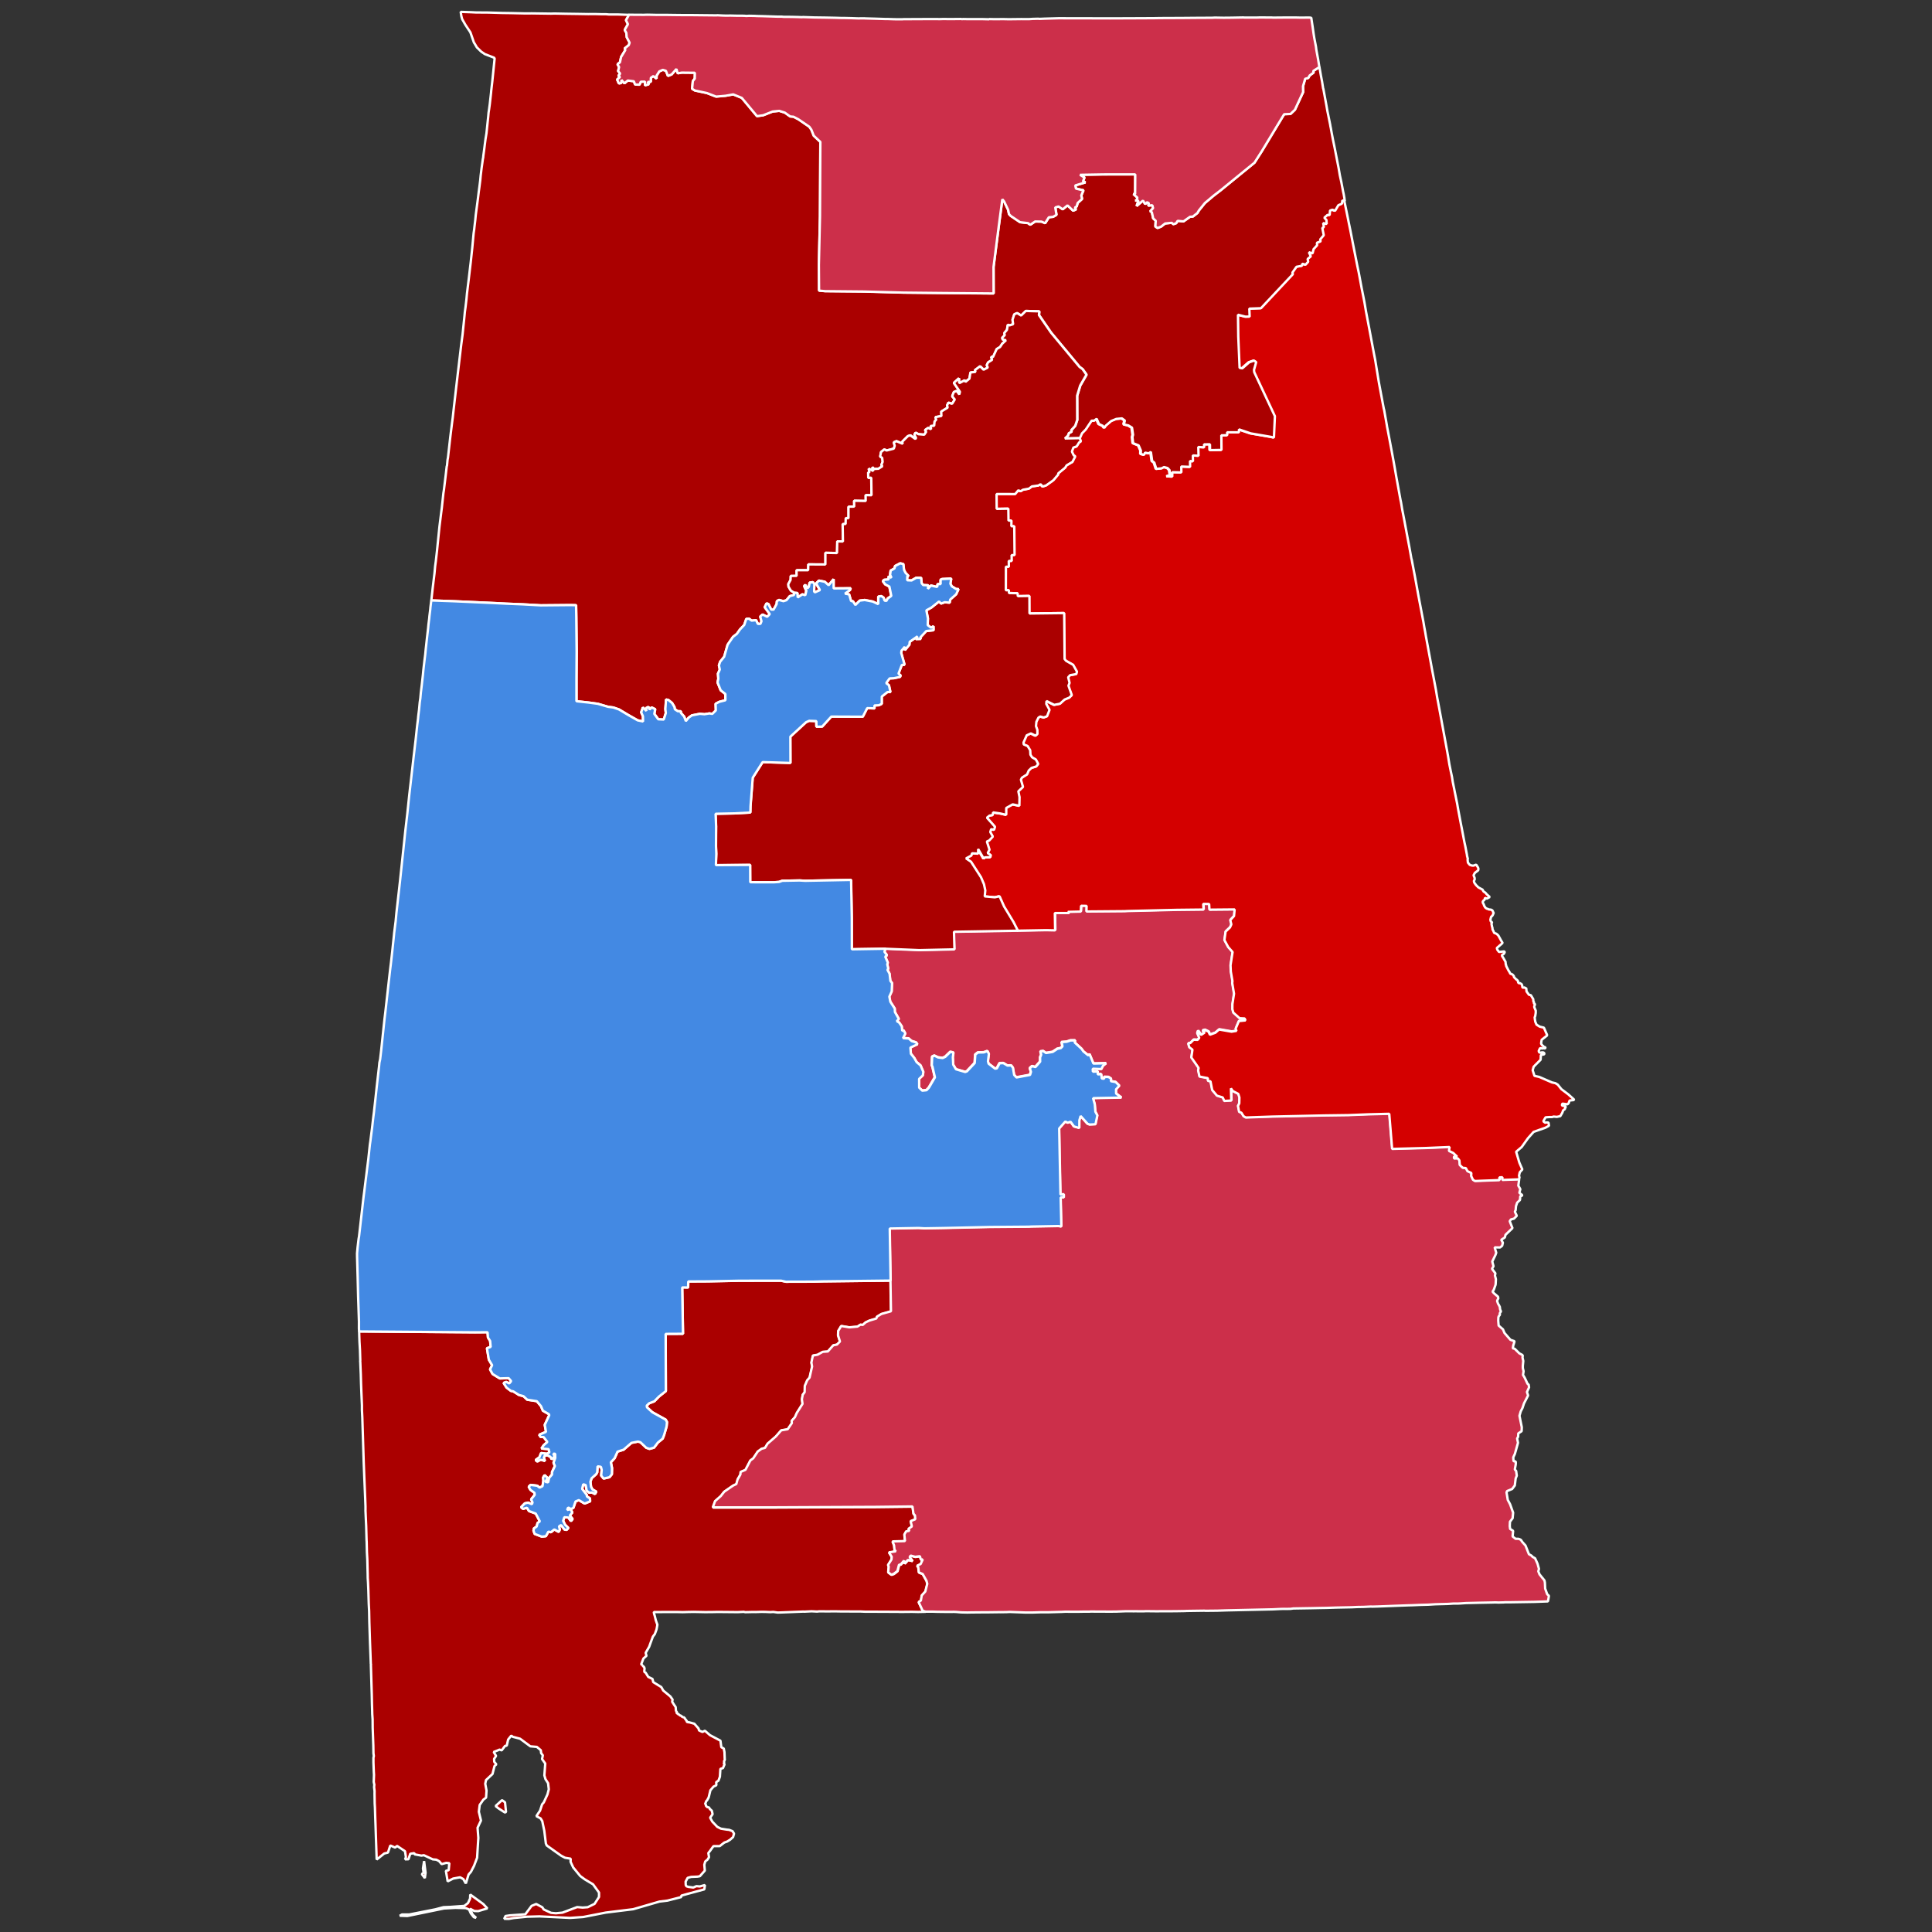
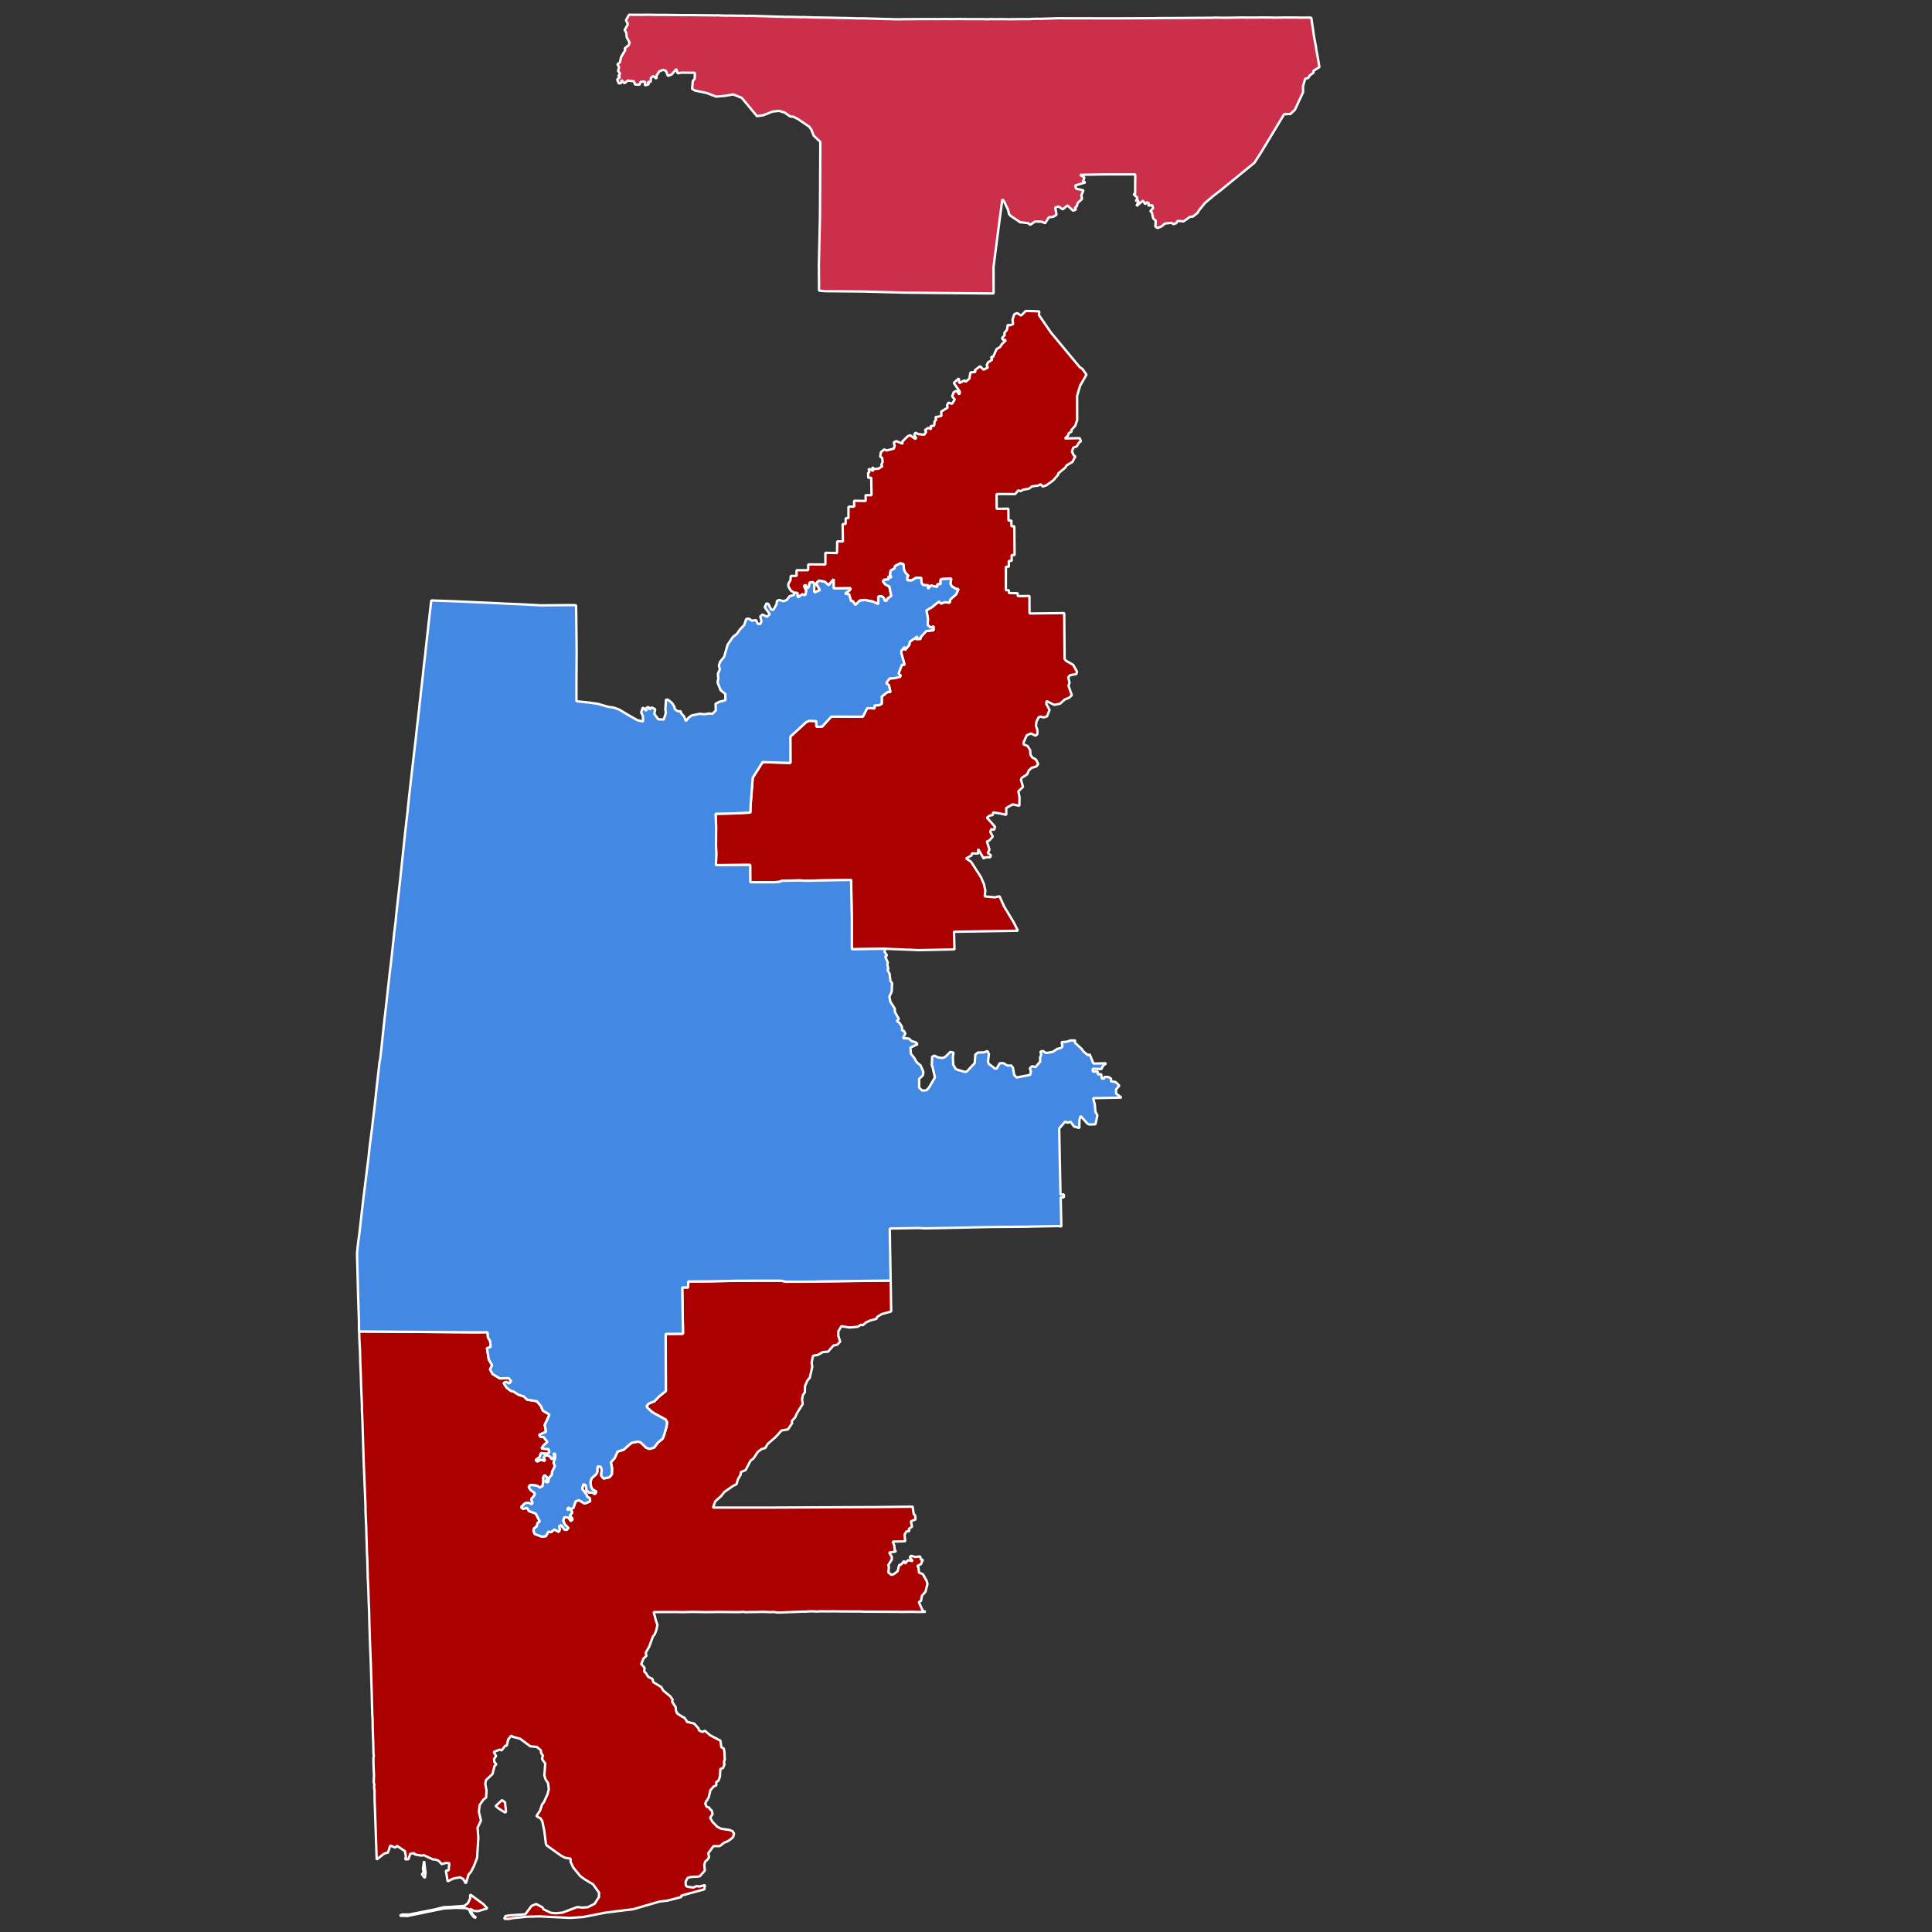
<svg xmlns="http://www.w3.org/2000/svg" xmlns:ns1="http://sodipodi.sourceforge.net/DTD/sodipodi-0.dtd" xmlns:ns2="http://www.inkscape.org/namespaces/inkscape" version="1.2" width="810" height="810" viewBox="0 0 810 810" stroke-linecap="round" stroke-linejoin="round" id="svg70" ns1:docname="2022_Alabama_Gubernatorial_Election_by_congressional_district.svg" ns2:version="0.92.3 (2405546, 2018-03-11)">
  <rect x="0" y="0" width="810" height="810" fill="#333333" stroke="none" />
  <defs id="defs74" />
  <ns1:namedview id="namedview72" pagecolor="#ffffff" bordercolor="#999999" borderopacity="1" ns2:pageshadow="0" ns2:pageopacity="0" ns2:pagecheckerboard="0" showgrid="false" ns2:zoom="1.9098029" ns2:cx="398.12845" ns2:cy="400.90998" ns2:window-width="2263" ns2:window-height="1952" ns2:window-x="1532" ns2:window-y="0" ns2:window-maximized="0" ns2:current-layer="layer1-7" />
  <g ns2:label="Layer 1" id="layer1-7" transform="matrix(2.442,0.03,-0.03,2.422,-492.341,-889.257)" style="stroke-width:0.411;stroke-miterlimit:4;stroke-dasharray:none">
    <path id="AL-1" d="m 274.707,685.648 -0.278,-6.084 -0.056,-1.123 -0.076,-1.774 -0.05,-0.726 -0.048,-1.664 7.2e-4,-0.469 -0.09,-0.693 0.034,-0.43 -0.055,-0.221 -0.052,-0.256 0.028,-1.225 -0.037,-0.472 -0.085,-1.667 -0.009,-0.795 0.062,-0.32 -0.071,-0.475 -0.037,-1.338 -0.15,-3.115 -0.005,-0.326 -0.022,-1.084 -0.073,-0.908 -0.023,-0.651 -0.051,-1.195 -0.053,-1.592 -0.025,-0.58 -0.189,-4.453 0.017,-0.179 -0.037,-0.04 0.004,-0.072 -0.042,-0.833 -0.141,-2.79 -0.155,-3.513 -0.062,-1.954 -0.08,-1.269 -0.1,-2.39 -0.074,-1.341 -0.054,-0.69 -0.02,-0.723 -0.048,-1.231 -0.045,-1.266 -0.083,-1.233 -0.067,-1.882 -0.019,-0.182 -0.096,-2.461 -0.152,-2.646 -0.008,-0.759 -0.07,-1.413 -0.205,-3.805 -0.128,-2.5 -0.332,-7.676 -0.08,-1.269 -0.005,-0.361 -0.003,-0.433 -0.133,-2.428 -0.07,-1.413 -0.059,-1.52 -0.117,-2.174 -0.018,-0.146 0.015,-0.144 -0.076,-1.774 -0.102,-1.451 -0.053,-1.159 -0.022,-0.615 19.873,-0.094 2.179,-0.042 0.073,0.908 0.387,0.608 0.1,1.018 -0.635,0.239 0.35,1.976 0.577,0.948 -0.348,0.73 0.444,0.793 1.245,0.748 1.527,-0.062 0.431,0.503 -0.323,0.408 -0.523,-0.257 -0.449,0.181 0.516,0.799 0.753,0.564 0.393,0.068 1.002,0.62 0.781,0.206 0.642,0.592 1.649,0.238 0.73,0.851 0.336,0.784 1.041,0.587 0.058,0.185 -0.749,1.673 0.23,1.209 -1.165,0.522 0.26,0.381 0.507,-4.5e-4 0.658,0.846 -0.625,0.564 -0.373,0.584 1.225,0.094 0.137,0.552 -0.419,0.256 -1.006,-0.116 -0.277,0.736 -0.655,0.49 0.307,0.241 0.569,-0.316 0.745,0.203 -0.213,-0.522 0.14,-0.386 0.477,-0.07 0.523,0.257 0.221,0.414 0.511,-0.501 -0.254,-0.453 0.327,-0.005 0.021,0.723 -0.285,0.844 0.245,0.561 -0.482,1.045 0.003,0.433 -0.481,0.576 -0.171,0.78 -0.465,-0.073 0.346,-0.695 -0.506,-0.473 -0.254,0.449 0.068,0.511 -0.149,0.963 -0.491,0.25 -0.41,-0.321 -1.15,-0.128 -0.317,0.336 0.32,0.53 0.686,0.487 0.045,0.364 -0.606,0.782 0.248,0.525 -0.097,0.317 -0.667,-0.269 -0.555,0.137 -0.633,0.672 0.34,0.28 0.668,-0.2 0.353,0.569 1.163,0.417 0.726,1.356 -0.383,0.259 -0.16,0.637 -0.461,0.325 -0.068,0.392 0.209,0.558 1.232,0.458 0.696,-0.09 0.426,-0.796 0.427,0.106 0.583,-0.495 0.764,0.421 0.177,-0.419 -0.137,-0.552 0.344,-0.225 0.591,0.768 0.358,0.064 0.317,-0.337 -0.573,-0.55 -0.345,-0.677 0.196,-0.634 0.685,0.051 0.459,0.614 0.284,-0.375 -0.498,-0.581 0.442,-0.543 -0.317,-0.566 -0.591,0.134 0.178,-0.419 0.487,0.255 0.416,-0.22 0.341,-1.092 0.563,-0.244 1.005,0.584 0.938,-0.395 -0.034,-0.508 -0.518,-0.329 -0.049,-0.292 -0.79,-1.001 0.174,-0.816 0.424,0.141 0.178,0.952 0.443,0.36 0.474,-0.037 0.523,0.257 0.214,-0.416 -0.659,-0.377 -0.254,-0.453 -0.112,-0.875 0.193,-0.598 0.783,-0.732 0.17,-0.312 0.047,-1.043 0.574,0.081 0.141,0.516 -0.078,1.004 0.431,0.503 0.998,-0.246 0.403,-0.51 0.011,-1.082 -0.211,-0.991 0.636,-0.708 0.49,-1.152 1.043,-0.351 1.328,-1.195 1.106,-0.238 0.427,0.106 1.012,0.946 0.565,0.189 0.779,-0.228 0.651,-0.887 0.816,-0.693 0.232,-0.631 0.408,-1.484 0.059,-0.753 -0.221,-0.414 -2.328,-1.266 -0.913,-0.83 -0.049,-0.293 0.395,-0.402 0.899,-0.362 0.792,-0.84 1.164,-0.955 -0.155,-9.9 2.977,-0.054 -0.232,-8.029 1.014,0.008 0.011,-1.046 3.376,-0.06 5.488,-0.181 7.076,-0.092 0.82,0.172 4.609,-0.07 1.818,-0.073 11.55,-0.281 0.156,5.353 -1.634,0.485 -0.763,0.481 -0.097,0.317 -1.19,0.375 -0.641,0.311 -0.508,0.465 -0.358,-0.064 -0.536,0.355 -1.389,0.143 -1.396,-0.218 -0.504,0.862 -0.024,0.756 0.35,1.074 -0.514,0.537 -0.627,0.131 -0.92,1.082 -0.876,0.075 -0.874,0.508 -0.81,0.153 -0.241,1.208 0.126,0.696 -0.406,1.917 -0.4,0.474 -0.404,0.979 -0.011,1.082 -0.326,0.444 -0.135,0.783 0.117,0.803 -0.96,1.584 -0.312,0.733 -0.558,0.642 0.042,0.4 -0.701,1.063 -1.104,0.202 -0.92,1.082 -1.405,1.26 -0.42,0.725 -0.594,0.17 -0.655,0.49 -0.745,1.168 -0.503,0.393 -0.819,1.632 -0.827,0.368 -0.034,0.466 -0.465,0.829 -0.209,0.813 -0.566,0.28 -1.499,1.073 -0.567,0.749 -0.978,0.897 -0.376,1.089 10.269,-0.129 7.514,-0.129 10.164,-0.173 6.32,-0.152 0.191,1.242 0.265,0.31 0.057,0.654 -0.788,0.335 0.217,0.919 -0.577,0.424 0.155,0.337 -0.552,0.101 -0.298,0.554 0.128,1.129 -2.146,0.084 0.273,0.671 0.084,0.764 0.232,0.271 -1.176,0.196 0.483,0.76 -0.034,0.466 -0.584,0.964 0.124,0.263 -0.078,1.004 0.548,0.404 0.41,-0.148 0.619,-0.493 0.268,-1.097 0.294,-0.049 0.561,-0.677 0.104,0.513 0.559,-0.642 0.784,0.17 -0.492,-0.652 0.166,-0.276 0.781,0.206 0.807,-0.117 0.17,0.591 0.329,-0.046 -0.354,0.802 -0.605,0.313 0.196,0.268 0.112,0.875 0.667,0.269 0.668,1.171 0.141,0.516 -0.325,1.346 -0.597,0.675 -0.144,0.891 -0.383,0.258 0.714,1.5 0.496,0.148 -1.308,0.042 -1.05,-0.011 -2.143,0.047 -0.18,-0.017 -2.467,0.021 -2.104,0.015 -1.233,0.012 -0.759,-0.024 -1.597,0.018 -0.87,0.006 -0.798,0.009 -0.942,-0.006 -1.524,0.026 -1.305,0.007 -0.366,0.045 -0.94,-0.035 -1.275,0.08 -0.108,-0.015 -2.475,0.129 -1.383,0.071 -0.582,0.025 -0.754,-0.096 -0.291,0.021 -0.183,0.019 -0.94,-0.032 -0.762,0.008 -0.873,0.039 -0.507,4.5e-4 -1.272,0.045 -0.249,-0.057 -1.02,0.064 -3.082,0.01 -0.435,0.003 -0.654,0.023 -1.416,0.031 -1.993,-0.015 -0.981,0.03 -0.873,0.039 -1.122,-0.014 -3.049,0.048 -0.798,0.009 -0.004,0.072 0.052,0.257 0.116,0.37 0.165,0.663 0.088,0.26 0.209,0.558 -0.073,0.463 -0.065,0.356 -0.282,0.808 -0.326,0.443 -0.469,1.334 -0.142,0.422 -0.593,1.072 0.14,0.516 -0.508,0.465 -0.368,0.981 0.038,0.075 0.072,0.004 -0.004,0.036 0.069,0.042 -0.004,0.036 0.036,0.004 -0.004,0.036 0.036,0.004 -0.004,0.072 0.004,-0.036 0.036,0.004 0.038,0.075 0.069,0.042 0.037,0.04 0.036,0.004 0.061,0.149 0.063,0.113 -0.045,0.574 0.037,0.04 -0.004,0.036 0.066,0.077 0.004,-0.036 0.037,0.04 0.072,0.004 0.483,0.76 0.734,0.346 0.137,0.552 1.384,0.831 0.351,0.605 1.226,0.999 0.392,0.536 -0.068,0.392 0.616,0.915 0.057,0.654 0.069,0.042 -0.004,0.072 0.069,0.042 0.037,0.04 -0.048,0.141 -0.004,0.072 0.18,0.017 0.037,0.04 -0.042,0.069 0.213,0.052 0.036,0.004 0.017,0.11 0.072,0.004 0.066,0.077 0.144,0.015 0.066,0.077 0.072,0.004 0.038,0.075 0.066,0.077 0.04,-0.037 0.036,0.004 0.038,0.075 0.144,0.015 0.04,-0.037 -0.004,0.036 0.072,0.004 -0.004,0.072 0.069,0.042 0.061,0.149 -0.004,0.072 0.072,0.004 0.066,0.077 0.069,0.042 -0.004,0.036 -0.04,0.037 0.138,0.084 0.037,0.04 -0.016,0.108 0.037,0.04 0.144,0.015 0.037,0.04 0.036,0.004 0.04,-0.037 0.994,0.259 0.733,0.816 0.082,0.332 0.595,0.264 0.416,-0.22 0.882,0.755 1.811,0.937 0.164,1.132 0.418,0.213 0.132,0.624 0.056,1.123 0.018,0.146 -0.053,0.212 -0.072,-0.004 0.021,0.254 -0.015,0.144 -0.042,0.069 0.038,0.075 0.036,0.004 0.038,0.075 -0.016,0.108 -0.085,0.174 -0.14,0.386 -0.447,0.145 -0.071,1.366 -0.234,0.667 -0.04,0.037 -0.344,0.225 0.028,0.544 -0.491,0.25 -0.523,0.645 -0.28,1.241 -0.257,0.485 -0.04,0.037 -0.12,0.135 -0.187,0.527 0.072,0.004 0.066,0.077 0.019,0.182 0.202,0.197 0.069,0.042 0.216,0.017 0.133,0.155 0.061,0.149 0.069,0.042 0.271,0.237 0.135,0.588 -0.247,0.377 -0.164,0.24 0.381,0.68 0.871,0.899 0.629,0.301 1.003,0.151 0.396,0.033 0.598,0.228 0.257,0.417 -0.157,0.601 -0.508,0.465 -0.497,0.321 -0.485,0.178 -0.775,0.625 -1.089,0.022 -0.614,0.89 -0.242,0.306 0.123,0.731 -0.25,0.413 -0.389,0.33 -0.153,0.565 0.1,1.018 -0.839,0.98 -0.405,0.077 -1.092,0.059 -0.594,0.17 -0.343,0.659 0.025,0.579 0.127,0.227 0.318,0.097 0.862,0.104 0.527,-0.247 0.576,0.045 0.89,-0.255 -0.096,0.75 -2.968,0.849 -0.965,0.285 -0.016,0.251 -2.371,0.643 -1.356,0.182 -4.496,1.378 -4.691,0.641 -3.871,0.814 -2.262,0.183 -5.241,-0.197 -2.145,0.084 -2.268,0.254 -0.81,0.153 -0.834,0.006 0.221,-0.488 0.735,-0.123 2.664,-0.223 1.059,-1.468 0.788,-0.335 1.044,0.551 0.259,0.381 1.26,0.569 0.829,0.066 1.134,-0.127 2.508,-0.993 0.936,0.075 0.876,-0.075 1.171,-0.593 0.748,-1.204 -0.008,-0.759 -1.047,-1.418 -1.42,-0.834 -0.789,-0.567 -1.225,-1.468 -0.466,-0.975 0.009,-0.541 -0.967,-0.148 -0.662,-0.341 -2.507,-1.749 -0.154,-0.336 -0.297,-2.189 -0.373,-1.689 -0.29,-0.456 -0.731,-0.382 0.62,-0.962 0.341,-1.092 0.281,-0.339 0.618,-1.395 0.216,-0.885 -0.133,-1.057 -0.453,-0.685 -0.201,-0.665 0.125,-2.047 -0.555,-0.765 0.123,-0.64 -0.295,-0.384 -0.068,-0.511 -0.681,-0.559 -1.117,-0.087 -1.782,-1.295 -1.244,-0.315 -0.274,-0.201 -0.525,0.68 -0.229,1.065 -0.294,0.049 -0.57,0.785 -0.351,-0.136 -1.013,0.425 0.417,0.682 -0.331,0.515 0.034,0.508 0.365,0.426 -0.314,0.3 -0.328,1.382 -1.1,1.068 -0.124,0.64 0.233,1.173 -0.063,1.222 -0.464,0.36 -0.617,0.926 -0.13,1.181 0.387,1.51 -0.571,1.254 0.151,1.744 -0.167,3.451 -0.51,1.403 -0.518,1.042 -0.4,0.474 -0.45,1.552 -0.447,-0.757 -0.556,-0.297 -1.178,0.232 -0.946,0.503 -0.326,-1.83 0.48,-0.107 0.094,-1.219 -0.541,-0.044 -0.779,0.227 -0.431,-0.503 -0.487,-0.255 -0.612,-0.05 -1.539,-0.699 -0.405,0.077 -1.18,-0.201 -0.055,-0.22 -0.699,0.125 -0.293,0.951 -0.582,0.025 0.14,-0.386 -0.172,-1.024 -1.378,-0.902 -0.314,0.3 -0.842,-0.355 -0.388,1.232 -0.63,0.167 z m 12.737,8.041 2.409,-0.207 0.619,-0.492 0.354,-0.802 0.016,-0.684 2.264,1.622 0.702,0.741 -1.562,0.49 -0.651,-0.013 -0.767,-0.385 0.463,1.011 0.609,0.553 -0.391,-0.103 -0.528,-0.655 -0.309,-0.674 -0.562,-0.225 -1.774,-0.029 -1.968,0.133 -6.272,1.382 -1.303,-0.028 0.38,-0.223 1.233,-0.012 4.462,-0.947 1.409,-0.394 z m -4.766,-6.619 0.172,-1.249 0.275,2.006 -0.112,0.929 -0.525,-0.691 0.309,-0.228 z m 12.837,-10.536 -0.512,-0.401 1.097,-1.032 0.515,0.365 0.193,1.675 -0.189,0.093 z" style="fill:#aa0000;fill-opacity:1;stroke:#ffffff;stroke-width:0.411;stroke-linecap:square;stroke-linejoin:bevel;stroke-miterlimit:4;stroke-dasharray:none;stroke-opacity:1" />
-     <path id="AL-2" d="m 468.569,626.013 0.518,0.329 -0.076,0.968 0.512,0.401 0.507,-4.5e-4 0.177,0.051 0.244,0.128 0.226,0.343 0.567,0.622 0.606,1.491 0.451,0.253 0.166,0.193 0.451,0.253 0.433,0.936 0.256,0.886 -0.106,0.425 0.213,0.522 0.86,1.042 0.08,0.367 0.062,1.051 0.358,0.966 0.271,0.237 0.017,0.11 -0.016,0.108 -0.077,0.499 -0.061,0.284 -2.256,0.111 -4.033,0.115 -1.125,0.022 -0.147,0.018 -0.909,0.036 -0.543,-0.016 -0.582,0.025 -2.29,0.073 -2.181,0.081 -0.912,0.072 -0.51,0.034 -0.762,0.008 -0.912,0.072 -2.145,0.084 -1.203,0.086 -1.491,0.061 -1.347,0.075 -0.618,0.022 -2.256,0.111 -1.929,0.101 -1.128,0.056 -0.909,0.036 -0.144,-0.015 -1.311,0.077 -1.017,0.029 -1.056,0.061 -2.581,0.084 -1.746,0.078 -1.017,0.029 -1.599,0.053 -3.016,0.087 -0.477,0.07 -0.618,0.022 -0.507,4.5e-4 -0.654,0.023 -1.275,0.08 -7.961,0.275 -1.746,0.079 -0.036,-0.004 -0.726,0.019 -1.125,0.022 -0.144,-0.015 -3.088,0.082 -0.219,0.02 -1.344,0.04 -1.416,0.031 -1.668,0.015 -0.111,0.017 -2.212,0.004 -0.292,0.021 -0.327,0.005 -1.197,0.012 -0.327,0.005 -1.269,0.009 -1.674,0.085 -1.089,0.022 -0.834,0.006 -1.197,0.012 -0.507,4.5e-4 -0.798,0.009 -0.183,0.019 -0.834,0.006 -0.981,0.03 -2.395,0.026 -0.51,0.034 -2.4,0.1 -1.233,0.012 -1.455,0.064 -1.197,0.012 -2.677,-0.067 -0.51,0.034 -1.017,0.029 -0.399,0.003 -1.743,0.044 -1.524,0.026 -1.416,0.031 -0.654,0.023 -1.087,-0.011 -0.793,-0.061 -0.543,-0.016 -0.183,0.019 -0.762,0.008 -1.813,7.5e-4 -0.723,-0.015 -1.197,0.012 -0.072,-0.004 -0.496,-0.148 -0.714,-1.5 0.383,-0.259 0.143,-0.891 0.597,-0.675 0.325,-1.346 -0.14,-0.516 -0.668,-1.171 -0.667,-0.269 -0.112,-0.875 -0.196,-0.268 0.605,-0.313 0.354,-0.802 -0.329,0.046 -0.17,-0.591 -0.807,0.117 -0.781,-0.206 -0.167,0.276 0.492,0.652 -0.784,-0.171 -0.559,0.642 -0.104,-0.513 -0.561,0.677 -0.294,0.049 -0.269,1.097 -0.619,0.493 -0.411,0.148 -0.548,-0.404 0.078,-1.004 -0.124,-0.263 0.584,-0.964 0.034,-0.466 -0.483,-0.76 1.176,-0.196 -0.232,-0.271 -0.084,-0.765 -0.273,-0.671 2.145,-0.084 -0.127,-1.129 0.298,-0.554 0.552,-0.101 -0.155,-0.337 0.577,-0.424 -0.217,-0.919 0.788,-0.335 -0.057,-0.654 -0.265,-0.31 -0.191,-1.242 -6.32,0.152 -10.164,0.173 -7.514,0.13 -10.269,0.129 0.377,-1.089 0.978,-0.897 0.567,-0.749 1.499,-1.073 0.566,-0.28 0.209,-0.813 0.465,-0.829 0.034,-0.466 0.827,-0.368 0.819,-1.632 0.503,-0.393 0.745,-1.168 0.655,-0.49 0.594,-0.169 0.42,-0.725 1.405,-1.261 0.92,-1.082 1.104,-0.202 0.701,-1.063 -0.042,-0.4 0.559,-0.642 0.312,-0.733 0.96,-1.584 -0.117,-0.803 0.135,-0.783 0.325,-0.444 0.011,-1.082 0.404,-0.979 0.4,-0.474 0.406,-1.917 -0.126,-0.696 0.241,-1.208 0.81,-0.153 0.874,-0.509 0.876,-0.075 0.92,-1.082 0.627,-0.131 0.514,-0.537 -0.35,-1.074 0.024,-0.756 0.504,-0.862 1.396,0.219 1.389,-0.143 0.536,-0.355 0.358,0.064 0.508,-0.465 0.641,-0.311 1.19,-0.375 0.097,-0.317 0.763,-0.481 1.634,-0.485 -0.156,-5.353 -0.262,-9.006 4.942,-0.152 1.011,0.047 3.343,-0.099 7.961,-0.275 6.572,-0.134 0.51,-0.034 4.615,-0.14 0.501,0.077 -0.18,-5.03 0.546,-0.027 -4.6e-4,-0.505 -0.582,0.025 -0.231,-7.127 -0.13,-4.304 1.039,-1.217 0.382,0.211 0.521,-0.176 0.589,0.804 0.922,0.253 -0.007,-1.335 0.204,-0.742 1.2,1.322 0.351,0.136 1.02,-0.064 0.303,-1.528 -0.348,-0.641 -0.116,-1.272 -0.313,-1.071 4.87,-0.157 -0.924,-0.686 -0.015,-0.723 0.558,-0.642 -0.639,-0.628 -0.823,-0.137 0.034,-0.43 -0.448,-0.288 -0.723,-0.015 -0.03,0.323 -0.396,-0.033 -0.12,-0.767 -0.585,0.062 -4.5e-4,-0.505 -0.837,0.042 -0.034,-0.508 1.483,0.044 0.262,-0.557 0.544,-0.462 -2.181,0.081 -0.67,-1.604 -0.233,0.198 -0.852,-0.681 -0.293,-0.42 -1.217,-1.106 0.101,-0.353 -0.798,0.009 -0.671,0.235 -0.876,0.075 0.159,0.734 -0.278,0.303 -0.591,0.134 -0.805,0.55 -1.14,0.199 -0.481,-0.327 -0.477,0.07 0.137,0.552 -0.185,0.491 0.016,0.723 -0.8,0.947 -0.568,-0.153 -0.392,0.366 0.204,0.63 -0.151,0.529 -2.321,0.467 -0.401,-0.428 -0.228,-1.245 -0.295,-0.384 -0.654,0.023 -0.692,-0.415 -0.654,0.023 -0.47,0.901 -0.293,0.049 -1.129,-0.847 -0.113,-0.406 0.139,-1.288 -0.251,-0.489 -0.635,0.239 -0.981,0.03 -0.464,0.36 -0.081,1.473 -1.311,1.448 -0.3,0.121 -1.595,-0.45 -0.481,-0.796 -0.077,-1.305 0.099,-0.786 -0.535,-0.115 -0.867,0.87 -0.452,0.217 -0.79,-0.099 -0.629,-0.301 -0.378,0.187 -0.049,1.548 0.1,0.116 0.464,1.913 -1.013,1.797 -0.397,0.438 -0.732,0.087 -0.539,-0.512 -0.026,-1.518 0.628,-0.6 0.085,-0.607 -0.491,-1.121 -0.681,-0.559 -0.414,-0.718 -0.594,-0.732 -0.097,-1.054 1.207,-0.591 -0.229,-0.307 -0.778,-0.241 -0.509,-0.437 -0.976,-0.043 0.39,-0.799 -0.285,-0.528 -0.258,0.052 -0.084,-0.764 -0.456,-0.649 -0.415,-0.249 0.356,-0.369 -0.701,-1.21 -0.025,-0.58 -0.776,-1.18 -0.184,-0.881 0.399,-0.907 0.044,-1.44 -0.295,-0.384 -0.155,-1.239 -0.381,-0.68 0.157,-0.168 -0.192,-0.773 0.095,-0.282 -0.46,-1.047 0.308,-0.228 -0.459,-0.614 0.187,-0.527 5.787,0.168 6.034,-0.21 -0.121,-3.041 10.974,-0.326 4.942,-0.152 1.522,0.008 -0.088,-3.002 2.467,-0.02 -0.238,-0.199 2.217,-0.079 0.047,-1.007 0.942,0.006 -0.009,0.974 6.536,-0.136 0.51,-0.034 8.471,-0.307 4.576,-0.108 -0.067,-0.98 1.014,0.008 0.067,0.98 4.321,-0.093 -0.093,1.147 -0.636,0.708 0.195,0.737 -0.222,0.524 -0.747,0.735 -0.189,1.465 0.665,1.207 0.766,0.854 -0.326,2.284 0.059,1.087 0.304,1.648 -0.03,0.359 0.326,1.83 -0.253,1.82 0.006,0.866 0.17,0.591 1.084,0.952 0.868,0.031 0.154,0.337 -1.134,0.127 -0.541,1.329 0.151,0.372 -0.846,0.15 -2.147,-0.35 -0.625,0.564 -0.935,0.359 -0.248,-0.525 -0.628,-0.301 -0.408,0.112 0.371,0.354 -0.613,0.421 -0.522,-0.727 -0.14,0.386 0.366,0.859 -0.281,0.339 -0.687,-0.016 -0.553,0.57 -0.369,0.079 0.201,0.665 0.548,0.404 -0.18,1.357 1.271,1.796 -0.07,0.427 0.241,1.066 1.43,0.257 0.037,0.472 0.429,0.07 0.315,1.504 0.829,0.968 0.992,0.295 0.278,0.599 1.203,-0.086 -0.087,-2.1 0.326,0.459 0.941,0.471 0.204,0.63 -0.008,1.01 -0.217,0.452 0.208,1.027 0.388,0.14 0.387,0.608 0.382,0.211 4.585,-0.216 8.906,-0.308 4.141,-0.107 3.276,-0.174 3.709,-0.141 0.568,6.071 5.818,-0.227 4.041,-0.223 -0.091,0.678 0.734,0.346 0.675,0.631 -0.546,0.027 0.021,0.29 0.654,-0.023 0.263,0.345 0.081,0.8 0.506,0.473 0.54,0.044 0.284,0.528 0.665,0.305 -0.009,0.541 0.312,0.638 0.346,0.208 4.186,-0.211 7.2e-4,-0.469 0.51,-0.034 -7.3e-4,0.469 2.839,-0.137 -0.016,0.251 -0.108,0.894 0.351,0.605 -0.159,0.637 0.376,0.282 0.102,0.08 -0.015,0.144 -0.294,0.049 -0.052,0.681 -0.472,0.468 -0.193,0.598 -0.058,0.717 -0.129,0.243 0.342,0.713 -0.475,0.504 -0.519,0.14 -0.206,0.309 0.485,1.193 -1.181,1.17 -0.109,0.461 -0.613,0.421 0.287,0.492 -0.115,0.532 -0.35,0.297 -0.942,-0.006 0.289,0.925 -0.142,0.422 -0.523,1.113 0.225,0.812 -0.253,0.449 0.591,0.768 -0.068,0.392 0.168,0.627 -0.031,0.792 -0.017,0.179 -0.285,0.844 -0.209,0.345 0.232,0.271 0.714,0.598 0.049,0.292 -0.173,0.347 -0.015,0.144 0.061,0.149 0.088,0.26 0.16,0.265 0.157,0.301 0.045,0.364 0.057,0.185 0.094,0.188 -0.016,0.108 -0.12,0.135 -0.051,0.176 0.02,0.218 -0.081,0.101 -0.122,0.171 -0.051,0.176 -0.016,0.541 0.021,0.254 0.06,0.618 0.747,0.636 0.276,0.635 1.031,1.164 0.706,0.236 -0.106,0.425 -0.095,0.282 -0.079,0.535 0.322,0.061 0.808,0.785 0.487,0.255 0.1,0.116 -0.03,0.359 0.135,0.588 -0.068,0.861 0.006,0.361 0.137,0.552 -0.087,0.643 0.194,0.304 0.127,0.227 0.466,0.975 0.205,0.161 0.071,0.475 -0.354,0.802 0.206,0.594 -0.69,1.389 -0.242,0.775 -0.303,0.626 -0.204,0.742 0.422,1.982 -0.016,0.684 -0.574,0.388 -0.015,0.577 -0.17,0.312 0.159,0.734 -0.364,1.379 -0.153,0.565 -0.265,0.593 0.021,0.29 0.021,0.254 0.061,0.149 0.183,-0.019 0.141,0.048 0.021,0.254 -0.018,0.287 -0.138,0.819 0.232,0.271 0.118,0.803 -0.185,0.491 -0.133,1.216 -0.448,0.614 -0.863,0.365 -0.092,0.245 0.175,0.988 0.049,0.293 0.411,0.754 0.537,1.45 -0.076,0.968 -0.448,0.614 -0.024,0.756 z" style="fill:#cc2f4a;fill-opacity:1;stroke:#ffffff;stroke-width:0.411;stroke-linecap:square;stroke-linejoin:bevel;stroke-miterlimit:4;stroke-dasharray:none;stroke-opacity:1" />
-     <path id="AL-3" d="m 463.22,518.704 0.213,0.052 0.138,0.084 0.396,0.033 0.244,0.128 0.218,0.45 -0.178,0.419 -0.04,0.037 -0.081,0.102 -0.117,0.099 -0.051,0.176 -0.057,0.248 -0.016,0.108 0.055,0.221 0.099,0.116 0.105,0.044 0.017,0.11 -0.084,0.138 0.017,0.11 0.018,0.146 0.038,0.075 -0.004,0.072 0.055,0.221 0.038,0.075 0.045,0.364 0.097,0.152 0.185,0.411 0.282,0.095 0.208,0.125 0.235,0.235 0.444,0.793 0.29,0.456 -0.158,0.168 -0.819,0.729 0.086,0.296 0.296,0.384 0.915,-0.108 0.061,0.149 -0.044,0.105 -0.164,0.24 -0.149,0.06 -0.077,0.066 -0.017,0.179 0.097,0.152 0.13,0.191 0.287,0.492 0.097,0.152 0.042,0.4 0.017,0.11 0.066,0.077 -0.016,0.108 0.093,0.188 0.315,0.602 0.194,0.304 0.157,0.301 0.18,0.017 0.208,0.125 0.199,0.232 0.038,0.075 -0.016,0.108 0.404,0.393 0.138,0.084 0.133,0.155 0.061,0.149 -0.016,0.108 0.133,0.155 0.183,-0.019 0.036,0.004 0.063,0.113 0.076,-0.038 0.102,0.08 0.064,0.113 0.061,0.149 0.021,0.254 0.099,0.116 0.293,-0.049 0.136,0.12 0.147,-0.018 0.062,0.582 0.425,0.575 0.321,0.061 0.417,0.682 0.04,0.436 0.102,0.08 -0.017,0.215 0.205,0.161 -0.137,0.35 0.019,0.182 0.245,0.561 0.003,0.397 -0.079,0.535 -0.092,0.245 0.045,0.364 0.077,0.403 0.215,0.486 0.554,0.333 0.712,0.164 0.554,1.235 -0.015,0.144 -0.891,0.724 -0.07,0.427 -0.016,0.251 0.064,0.113 0.099,0.116 0.064,0.113 0.174,0.085 -0.004,0.036 0.172,0.121 0.108,0.015 0.069,0.042 -0.016,0.108 -0.077,0.066 -0.36,-0.03 -0.113,0.064 -0.282,-0.095 -0.117,0.099 -0.089,0.209 -0.086,0.173 0.018,0.146 0.064,0.113 0.069,0.042 0.18,0.017 0.222,-0.055 0.252,0.016 0.102,0.08 0.066,0.077 -0.051,0.176 -0.552,0.101 -0.03,0.828 -0.908,0.939 -0.278,0.303 -0.157,0.601 0.322,0.964 0.82,0.172 2.21,0.932 0.571,0.117 0.415,0.249 0.627,0.771 1.198,0.888 0.982,0.871 -0.016,0.108 -0.732,0.087 -0.145,0.458 -0.198,0.201 -0.898,-0.108 -0.062,0.32 0.676,0.161 -0.185,0.491 -0.269,0.195 -0.142,0.422 -0.337,0.587 -0.591,0.134 -0.54,-0.044 -0.297,0.085 -0.399,0.003 -0.693,0.053 -0.382,0.692 0.307,0.241 0.293,-0.049 0.288,0.018 0.101,0.549 -0.608,0.349 -2.017,0.743 -0.959,1.115 -1.065,1.54 -0.936,0.828 0.575,1.886 0.524,1.16 -0.439,0.507 -0.117,0.568 0.082,0.332 -0.097,0.317 -2.838,0.137 7.4e-4,-0.469 -0.51,0.034 -7.3e-4,0.469 -4.186,0.211 -0.346,-0.208 -0.312,-0.638 0.009,-0.541 -0.664,-0.305 -0.284,-0.528 -0.54,-0.044 -0.506,-0.473 -0.081,-0.8 -0.263,-0.345 -0.654,0.023 -0.021,-0.29 0.546,-0.027 -0.675,-0.631 -0.734,-0.347 0.091,-0.678 -4.042,0.223 -5.818,0.227 -0.568,-6.071 -3.709,0.141 -3.276,0.174 -4.141,0.107 -8.906,0.308 -4.585,0.216 -0.382,-0.211 -0.387,-0.608 -0.388,-0.14 -0.208,-1.027 0.217,-0.452 0.008,-1.01 -0.204,-0.63 -0.941,-0.471 -0.326,-0.459 0.087,2.1 -1.203,0.086 -0.278,-0.599 -0.992,-0.295 -0.829,-0.967 -0.315,-1.504 -0.429,-0.07 -0.037,-0.472 -1.43,-0.257 -0.241,-1.065 0.07,-0.427 -1.271,-1.796 0.18,-1.357 -0.548,-0.404 -0.201,-0.665 0.369,-0.079 0.553,-0.57 0.687,0.016 0.281,-0.339 -0.367,-0.859 0.14,-0.386 0.522,0.727 0.614,-0.421 -0.371,-0.354 0.408,-0.112 0.629,0.301 0.248,0.525 0.935,-0.36 0.625,-0.564 2.147,0.35 0.846,-0.15 -0.151,-0.373 0.541,-1.329 1.134,-0.127 -0.155,-0.337 -0.867,-0.031 -1.084,-0.952 -0.17,-0.591 -0.006,-0.866 0.254,-1.82 -0.326,-1.83 0.03,-0.359 -0.304,-1.648 -0.059,-1.087 0.326,-2.284 -0.766,-0.854 -0.665,-1.207 0.189,-1.465 0.747,-0.735 0.222,-0.524 -0.195,-0.737 0.636,-0.708 0.093,-1.147 -4.321,0.094 -0.067,-0.98 -1.014,-0.008 0.067,0.98 -4.576,0.108 -8.471,0.307 -0.51,0.034 -6.536,0.136 0.009,-0.974 -0.942,-0.006 -0.047,1.007 -2.217,0.079 0.238,0.199 -2.467,0.024 0.088,3.002 -1.522,-0.015 -4.942,0.152 -0.787,-1.505 -1.638,-2.655 -0.803,-1.759 -0.813,0.189 -1.729,-0.136 0.083,-1.04 -0.242,-1.066 -0.521,-1.196 -1.746,-2.664 -0.861,-0.573 0.91,-0.506 0.104,-0.389 1.048,0.047 -0.009,-0.795 0.991,1.666 0.164,-0.24 0.945,-0.034 0.101,-0.353 -0.551,-0.368 0.301,-0.59 -0.468,-1.408 0.413,-0.184 0.597,-0.675 -0.444,-0.793 0.148,-0.494 0.499,0.111 0.151,-0.529 -1.399,-1.554 0.428,-0.363 0.552,-0.101 0.073,-0.463 1.219,0.168 1.033,0.226 -0.012,-1.192 1.102,-0.635 1.141,0.235 0.008,-1.515 -0.211,-0.991 0.786,-0.768 -0.371,-1.256 0.173,-0.347 0.88,-0.58 0.27,-0.664 0.472,-0.468 0.818,-0.26 0.325,-0.443 -0.411,-0.754 -0.659,-0.377 -0.29,-0.456 -0.048,-0.762 -0.45,-0.721 -0.667,-0.269 -0.046,-0.328 0.535,-1.257 0.716,-0.34 0.803,0.388 0.314,-0.3 -0.02,-0.723 -0.24,-0.632 0.059,-0.753 0.348,-0.73 0.305,-0.193 0.604,0.156 0.56,-0.208 0.415,-1.122 -0.571,-1.019 0.038,-0.502 1.326,0.646 0.995,-0.211 0.783,-0.732 0.788,-0.335 0.433,-0.435 -0.595,-1.635 0.185,-0.491 -0.25,-0.958 0.319,-0.372 1.068,-0.204 0.106,-0.425 -0.668,-1.171 -1.215,-0.673 -0.265,-0.31 -0.165,-7.952 -5.957,0.144 -0.048,-3.035 -1.998,0.059 -0.034,-0.508 -1.486,-0.008 -0.034,-0.508 -0.51,0.034 -0.039,-4.081 0.507,-4.5e-4 -0.029,-1.013 0.507,-4.5e-4 -0.029,-1.013 0.507,-4.5e-4 -0.111,-4.989 -0.507,4.5e-4 0.009,-0.974 -0.507,4.5e-4 -0.053,-2.061 -1.998,0.059 -0.052,-2.566 3.193,-0.036 0.522,-0.644 0.424,0.141 0.383,-0.258 1.032,-0.207 0.503,-0.393 1.101,-0.166 0.38,-0.223 0.368,0.39 0.596,-0.205 1.233,-0.913 0.803,-0.983 0.017,-0.215 1.166,-0.991 0.25,-0.413 0.991,-0.608 0.476,-0.973 -0.277,-0.165 -0.312,-0.638 0.237,-0.703 0.56,-0.208 0.417,-0.689 0.305,-0.192 -0.209,-0.558 0.357,-0.838 0.633,-0.672 0.993,-1.546 0.435,-0.003 0.425,-0.327 0.4,0.898 0.664,0.305 0.263,0.346 0.286,-0.411 0.897,-0.795 0.863,-0.365 0.951,-0.105 0.515,0.365 -0.162,0.673 0.784,0.17 0.623,0.373 0.191,1.242 -0.104,0.389 0.133,1.057 0.95,0.364 0.4,0.898 -0.015,0.577 0.568,0.153 0.175,-0.383 0.607,0.12 0.383,-0.258 0.238,1.57 0.376,0.282 0.35,1.074 0.915,-0.108 0.416,-0.22 0.604,0.156 0.335,0.351 0.148,0.878 -0.596,0.205 0.94,0.032 -0.008,-0.759 1.558,0.015 -0.029,-1.013 1.519,0.045 -0.029,-1.013 0.504,0.038 -0.029,-1.013 0.975,0.043 -0.062,-1.52 1.012,0.047 -0.034,-0.508 1.017,-0.029 0.029,1.013 1.963,-0.062 -0.054,-2.53 1.017,-0.029 -0.034,-0.508 2.032,-0.02 -4.5e-4,-0.505 2.014,0.664 3.508,0.565 0.499,0.111 0.115,-3.708 -3.639,-7.576 -0.042,-0.4 0.36,-1.343 -0.379,-0.247 -0.821,0.296 -1.172,1.062 -0.465,-0.073 -0.296,-5.4 -0.096,-3.797 1.28,0.318 0.726,-0.021 -0.072,-1.377 2.001,-0.095 5.404,-5.961 -0.089,-0.26 0.698,-1.028 0.921,-0.18 0.065,-0.356 0.568,0.153 0.439,-0.507 -0.107,-0.478 0.544,-0.462 -0.342,-0.713 0.637,0.195 0.168,-0.745 0.597,-0.675 -0.04,-0.436 0.635,-0.238 -0.082,-0.331 0.603,-0.746 -0.263,-1.248 0.266,-0.159 -0.126,-0.696 0.604,0.156 -0.054,-0.69 -0.368,-0.39 0.547,-0.498 0.36,0.03 0.061,-0.789 0.411,-0.148 0.457,0.18 0.548,-0.967 0.602,-0.277 0.081,-0.571 0.424,0.141 0.058,0.185 0.055,0.221 0.477,2.203 0.263,1.248 0.266,1.212 0.444,2.164 0.367,1.761 0.42,2.018 0.294,1.322 0.543,2.749 0.211,0.991 0.288,1.394 0.276,1.538 0.597,2.97 0.855,4.289 0.236,1.137 0.498,2.854 0.2,1.134 0.88,4.436 0.058,0.185 0.509,2.711 0.018,0.146 0.132,0.624 0.674,3.373 0.438,2.236 0.153,0.806 0.304,1.648 0.77,3.994 0.107,0.477 0.2,1.134 0.34,1.651 0.362,1.833 0.233,1.173 0.389,1.943 0.383,2.015 0.038,0.075 0.285,1.43 0.313,1.54 0.564,2.931 0.181,0.916 0.65,3.227 0.156,0.77 0.15,0.842 0.181,0.916 0.15,0.842 0.104,0.513 0.619,3.152 0.334,1.722 0.754,3.74 0.224,1.281 0.156,0.77 0.233,1.173 1.006,5.131 0.31,1.576 0.282,1.466 0.249,1.427 0.264,1.248 0.214,0.955 0.148,0.878 0.239,1.101 0.104,0.513 0.45,2.092 0.203,1.099 0.545,2.713 0.08,0.367 0.493,2.457 0.162,0.698 0.313,1.54 0.02,0.218 0.038,0.075 0.017,0.11 0.088,0.26 -0.044,0.105 0.021,0.254 0.046,0.329 0.332,0.387 0.036,0.004 0.319,0.097 0.252,0.016 0.485,-0.178 0.323,0.495 0.058,0.185 -0.018,0.287 -0.58,0.459 -0.214,0.416 0.182,0.447 0.021,0.254 -0.131,0.278 0.052,0.257 0.097,0.152 0.229,0.307 0.404,0.393 0.731,0.383 0.061,0.149 0.13,0.191 0.277,0.166 0.232,0.271 0.542,0.476 -0.494,0.286 -0.316,-0.133 -0.06,0.284 -0.042,0.069 -0.194,0.165 -0.086,0.174 0.019,0.182 0.097,0.152 0.094,0.188 0.018,0.146 0.1,0.116 0.094,0.188 z" style="fill:#d40000;fill-opacity:1;stroke:#ffffff;stroke-width:0.411;stroke-linecap:square;stroke-linejoin:bevel;stroke-miterlimit:4;stroke-dasharray:none;stroke-opacity:1" />
-     <path id="AL-4" d="m 432.726,373.4 0.279,1.502 0.208,1.027 0.197,1.17 0.038,0.075 0.567,2.895 0.178,0.952 0.529,2.46 -0.004,0.036 0.107,0.478 0.049,0.292 0.181,0.916 0.156,0.77 0.266,1.212 0.759,3.668 0.227,1.245 0.269,1.176 0.337,1.687 0.082,0.332 0.153,0.806 -0.004,0.072 0.077,0.403 -0.424,-0.141 -0.081,0.571 -0.602,0.277 -0.548,0.967 -0.457,-0.18 -0.411,0.148 -0.061,0.789 -0.36,-0.03 -0.547,0.498 0.368,0.39 0.054,0.69 -0.604,-0.156 0.126,0.696 -0.266,0.159 0.263,1.248 -0.603,0.746 0.082,0.332 -0.635,0.239 0.04,0.436 -0.598,0.675 -0.168,0.745 -0.637,-0.195 0.342,0.713 -0.544,0.462 0.107,0.477 -0.439,0.507 -0.568,-0.153 -0.065,0.356 -0.921,0.18 -0.698,1.028 0.089,0.26 -5.404,5.961 -2.001,0.095 0.072,1.377 -0.726,0.021 -1.28,-0.318 0.096,3.797 0.296,5.4 0.465,0.073 1.172,-1.062 0.821,-0.296 0.379,0.246 -0.36,1.343 0.042,0.4 3.639,7.576 -0.115,3.708 -0.499,-0.112 -3.508,-0.565 -2.013,-0.664 4.5e-4,0.505 -2.032,0.02 0.034,0.508 -1.017,0.029 0.054,2.53 -1.962,0.062 -0.029,-1.013 -1.017,0.029 0.034,0.508 -1.011,-0.047 0.059,1.52 -0.976,-0.043 0.029,1.013 -0.504,-0.038 0.029,1.013 -1.519,-0.045 0.029,1.013 -1.558,-0.015 0.008,0.759 -0.94,-0.035 0.596,-0.205 -0.148,-0.878 -0.335,-0.351 -0.604,-0.156 -0.416,0.22 -0.915,0.108 -0.35,-1.074 -0.376,-0.282 -0.238,-1.57 -0.383,0.258 -0.607,-0.12 -0.176,0.383 -0.568,-0.153 0.015,-0.577 -0.4,-0.898 -0.95,-0.364 -0.133,-1.057 0.104,-0.389 -0.191,-1.242 -0.623,-0.373 -0.784,-0.17 0.162,-0.673 -0.515,-0.365 -0.951,0.105 -0.863,0.365 -0.897,0.795 -0.286,0.41 -0.263,-0.346 -0.665,-0.305 -0.4,-0.898 -0.425,0.327 -0.435,0.003 -0.993,1.546 -0.633,0.672 -0.357,0.838 -2.545,0.09 0.511,-0.501 0.142,-0.422 0.494,-0.286 -0.091,-0.223 0.678,-0.777 0.334,-1.02 -0.065,-4.191 0.503,-1.765 1.057,-1.901 -0.685,-0.956 -0.515,-0.365 -4.97,-5.877 -2.116,-3.018 0.051,-0.645 -2.317,-0.039 -0.789,0.804 -0.692,-0.416 -0.488,0.214 -0.293,0.951 0.12,0.767 -0.596,0.205 -0.319,-0.097 -0.143,0.891 -0.442,0.543 0.08,0.367 -0.436,0.471 0.086,0.296 0.571,0.116 -0.628,0.6 -0.373,0.584 -0.572,0.352 -0.618,1.395 -0.324,-0.03 0.177,0.519 -0.688,0.451 -0.221,0.488 0.185,0.411 -0.719,0.376 -0.606,-0.589 -0.888,0.688 0.121,0.298 -0.879,0.111 -0.158,1.07 -0.661,0.561 -0.16,-0.265 -0.91,0.506 -0.079,-0.836 -0.861,0.798 1.075,1.528 -0.109,0.46 -0.459,-0.614 -0.488,0.214 -0.276,0.736 0.464,0.542 -0.459,0.758 -0.637,-0.195 -0.221,0.488 0.116,0.37 -1.107,0.707 0.048,0.762 -1.031,0.207 0.146,0.444 -0.278,0.303 -0.059,0.753 -0.621,0.059 0.101,0.549 -0.526,-0.221 -0.539,0.391 0.232,0.271 -0.331,0.515 -1.009,-0.078 -0.487,-0.255 -0.209,0.345 0.315,0.602 -0.156,0.132 -0.858,-0.609 -0.411,0.148 -0.947,0.972 0.08,0.367 -1.088,-0.447 -0.452,0.217 0.17,0.591 -0.148,0.494 -1.223,0.336 -0.421,-0.177 -0.544,0.462 -0.135,0.783 0.346,0.208 0.09,0.693 -0.226,0.56 0.201,0.197 -0.688,0.451 -0.765,0.047 -0.301,-0.312 0.201,0.665 -0.803,-0.388 0.128,0.66 -0.216,-0.017 0.034,0.941 0.51,-0.034 0.085,3.038 -1.014,-0.008 0.029,1.013 -1.993,-0.015 0.029,1.013 -0.981,0.03 0.023,1.987 -0.471,-7.3e-4 -0.008,1.01 -0.51,0.034 0.088,3.002 -0.978,-0.009 -0.015,2.02 -1.993,-0.015 0.021,2.022 -2.938,0.02 -0.008,1.01 -1.996,0.023 0.031,0.977 -1.017,0.029 -0.016,0.684 -0.384,0.728 0.04,0.436 0.417,0.682 0.587,0.371 -0.068,0.392 -0.704,0.197 -0.564,0.713 -0.522,0.176 -0.781,-0.206 -0.344,0.225 -0.038,0.502 -0.512,0.97 -0.399,0.003 -0.502,-0.978 -0.318,-0.097 -0.306,0.661 0.884,1.188 -0.436,0.471 -0.803,-0.388 -0.392,0.366 0.225,0.812 -0.181,0.455 -0.435,0.003 -0.312,-0.638 -0.768,0.084 -0.446,-0.324 -0.474,0.037 -0.338,1.056 -0.714,0.774 -0.534,0.788 -0.658,0.526 -0.907,1.372 -0.565,2.085 -0.687,0.884 -0.196,0.634 0.162,0.698 -0.312,0.733 0.076,0.872 -0.123,0.64 0.546,1.342 0.819,0.642 0.022,1.084 -1.037,0.279 -0.644,0.346 0.053,1.159 -0.592,0.603 -0.501,-0.077 -0.846,0.15 -0.793,-0.061 -1.364,0.29 -0.539,0.391 -0.484,0.611 -0.301,-0.781 -0.567,-0.622 -0.021,-0.29 -0.507,4.5e-4 -0.518,-0.329 -0.077,-0.403 -0.417,-0.682 -0.647,-0.52 -0.393,-0.068 -0.097,1.652 0.09,0.693 -0.343,1.128 -0.94,-0.035 -0.688,-0.92 0.138,-0.819 -0.629,-0.301 -0.319,0.372 -0.218,-0.45 -0.377,0.187 0.034,0.508 -0.606,-0.589 -0.285,0.844 0.309,0.674 0.04,0.905 -0.928,-0.182 -1.666,-0.925 -1.558,-0.917 -0.989,-0.331 -0.898,-0.108 -1.773,-0.501 -1.615,-0.2 -2.05,-0.198 -0.049,-3.937 -0.025,-4.693 -0.139,-6.001 -0.059,-1.989 -1.014,-0.008 -5.047,0.108 -3.071,-0.134 -2.893,-0.083 -1.807,-0.072 -7.122,-0.236 -3.908,-0.091 0.016,-0.251 0.193,-1.97 0.272,-2.505 0.094,-1.219 0.105,-0.858 0.177,-1.754 0.376,-4.265 0.247,-2.218 0.122,-1.073 0.233,-2.472 0.079,-0.535 0.272,-2.505 0.165,-1.611 0.048,-0.141 0.078,-1.004 0.065,-0.356 0.364,-3.652 0.261,-2.361 0.112,-0.929 0.199,-2.041 0.156,-1.503 0.174,-1.718 0.163,-1.575 0.606,-5.798 0.214,-1.787 0.295,-3.297 0.051,-0.646 0.096,-0.75 0.15,-1.432 0.076,-0.968 0.139,-1.288 0.133,-1.216 0.306,-2.935 0.239,-2.543 0.197,-2.474 0.094,-0.714 0.017,-0.215 0.147,-1.396 0.067,-0.825 0.327,-2.753 0.136,-1.252 0.112,-0.929 0.126,-1.109 0.061,-0.789 0.136,-1.252 0.197,-1.572 0.065,-0.356 0.016,-0.251 0.102,-0.822 0.237,-2.074 0.155,-1.034 0.262,-2.866 0.052,-0.681 0.088,-0.643 0.108,-0.894 0.19,-1.934 0.018,-0.287 0.168,-1.647 0.353,-3.978 -0.097,-0.152 -1.584,-0.594 -0.62,-0.409 -0.774,-0.747 -0.384,-0.644 -0.13,-0.19 -0.622,-1.745 -0.876,-1.296 -0.574,-0.984 -0.14,-0.516 -0.123,-0.731 1.158,0.025 0.615,0.014 0.831,0.03 2.176,-0.011 2.389,0.043 1.378,0.002 1.05,0.011 1.522,0.015 1.089,-0.022 3.298,0.006 0.582,-0.025 1.993,0.015 1.849,0.002 1.957,0.008 1.125,-0.022 1.122,0.014 0.834,-0.006 0.432,0.033 1.233,-0.012 0.399,-0.003 0.687,0.016 0.723,0.015 0.471,7.2e-4 -0.509,0.934 0.345,0.677 -0.551,1.003 0.287,0.492 0.084,0.764 0.505,0.942 -0.142,0.422 -0.7,0.594 0.124,0.262 -0.712,1.207 -0.183,0.924 -0.428,0.363 0.29,0.456 -0.165,0.709 0.365,0.426 -0.322,0.408 0.313,0.169 -0.508,0.465 0.309,0.674 0.405,-0.077 0.044,-0.538 0.498,0.581 0.583,-0.495 1.042,0.118 0.209,0.558 0.759,0.024 0.222,-0.524 0.726,-0.021 -0.013,0.648 0.668,-0.2 -0.185,-0.412 0.507,-4.5e-4 0.015,-0.72 0.422,-0.292 0.545,0.44 -4.5e-4,-0.505 0.459,-0.758 0.602,-0.277 0.532,0.151 0.364,0.895 0.638,-0.275 0.8,-0.947 0.231,0.74 0.699,-0.125 2.248,-0.004 -0.008,1.01 -0.326,0.444 -0.108,1.327 0.484,0.291 2.069,0.416 1.584,0.594 1.608,-0.162 1.325,-0.257 1.476,0.586 2.651,3.132 1.065,-0.169 1.612,-0.667 1.134,-0.127 0.955,0.292 0.927,0.65 0.576,0.045 0.836,0.427 1.893,1.268 0.36,0.497 0.425,1.044 1.148,1.065 0.095,12.926 -0.088,8.401 0.086,4.409 1.045,0.083 6.635,-0.02 6.807,0.104 6.707,-0.013 8.775,-0.031 -0.07,-4.588 0.826,-7.188 0.542,-4.54 0.299,0.348 0.717,1.464 0.159,0.734 0.301,0.312 1.619,1.066 1.366,0.145 0.376,0.282 0.844,-0.583 1.087,0.011 0.631,0.266 0.626,-1.033 0.732,-0.087 0.572,-0.352 -0.224,-1.281 0.557,-0.172 0.722,0.49 0.816,-0.693 0.979,0.907 0.488,-0.214 -0.19,-0.34 0.305,-0.192 0.157,-0.601 0.744,-0.699 -0.132,-0.624 0.359,-0.874 -1.283,-0.282 -0.137,-0.552 1.747,-0.548 -0.424,-0.141 0.237,-0.703 -0.761,-0.457 3.997,-0.118 5.48,-0.073 0.021,3.394 -0.291,0.021 0.678,0.595 -0.073,0.463 -0.294,0.049 0.576,0.045 -0.326,0.913 1.091,-0.961 0.387,0.608 0.317,-0.336 0.313,0.169 -0.106,0.425 0.696,-0.09 0.14,0.516 -0.478,0.54 0.277,0.166 0.241,1.065 0.44,0.396 -0.047,1.007 0.379,0.246 0.599,-0.242 0.697,-0.559 1.134,-0.127 0.271,0.238 0.485,-0.179 0.25,-0.413 1.009,0.077 1.116,-0.814 0.474,-0.037 0.775,-0.625 0.254,-0.449 1.009,-1.292 1.48,-1.291 1.199,-0.952 5.751,-4.851 1.249,-2.031 3.737,-6.417 1.092,-0.059 0.747,-0.735 1.368,-3.068 -0.029,-1.013 0.358,-1.307 0.519,-0.14 0.254,-0.449 0.655,-0.49 -0.049,-0.292 z" style="fill:#aa0000;fill-opacity:1;stroke:#ffffff;stroke-width:0.411;stroke-linecap:square;stroke-linejoin:bevel;stroke-miterlimit:4;stroke-dasharray:none;stroke-opacity:1" />
    <path id="AL-5" d="m 314.101,365.818 2.539,-0.016 0.546,-0.027 0.471,7.2e-4 1.087,0.011 0.072,0.004 1.524,-0.026 1.378,0.003 1.813,-0.002 1.161,-0.015 0.399,-0.003 3.589,-0.006 0.435,-0.003 0.147,-0.018 0.795,0.031 0.723,0.015 0.726,-0.021 1.086,0.011 0.87,-0.006 0.399,-0.003 0.36,0.03 0.51,-0.034 1.014,0.008 0.252,0.016 1.05,0.011 2.461,0.051 0.798,-0.009 0.324,0.03 1.341,-0.007 1.087,0.011 0.687,0.016 0.255,-0.02 1.918,0.042 1.849,0.002 0.942,0.006 0.978,0.009 0.723,0.015 0.363,-0.002 0.327,-0.005 0.036,0.004 1.05,0.011 1.266,0.028 1.053,-0.025 0.144,0.015 1.666,0.025 1.846,0.037 0.363,-0.006 1.158,0.025 1.269,-0.009 0.291,-0.021 4.138,-0.071 1.596,-0.018 0.471,7.3e-4 0.582,-0.025 0.435,-0.003 0.471,7.2e-4 1.888,-0.031 0.111,-0.017 0.36,0.03 0.183,-0.019 0.942,0.006 2.359,-0.032 1.122,0.014 0.04,-0.037 0.978,0.009 1.416,-0.031 0.978,0.009 2.106,-0.051 1.305,-0.007 0.693,-0.053 0.909,-0.036 0.288,0.018 0.801,-0.045 2.4,-0.1 4.789,-0.054 2.503,-0.019 1.597,-0.018 5.3,-0.087 2.251,-0.04 0.981,-0.03 3.775,-0.063 2.542,-0.054 2.614,-0.046 0.51,-0.034 1.486,0.008 1.416,-0.031 1.962,-0.062 0.288,0.018 1.96,-0.025 0.546,-0.027 2.068,-0.018 0.252,0.016 2.542,-0.054 1.161,-0.015 1.05,0.011 1.452,-0.031 0.36,0.03 0.268,1.645 0.167,1.096 0.123,0.731 0.313,1.54 0.068,0.511 0.31,1.576 0.249,1.427 -1.033,0.676 0.049,0.293 -0.655,0.49 -0.254,0.449 -0.519,0.14 -0.358,1.307 0.029,1.013 -1.368,3.068 -0.747,0.735 -1.092,0.059 -3.737,6.418 -1.249,2.031 -5.751,4.851 -1.199,0.952 -1.48,1.291 -1.009,1.292 -0.254,0.449 -0.775,0.625 -0.474,0.037 -1.116,0.814 -1.009,-0.078 -0.25,0.413 -0.485,0.178 -0.271,-0.238 -1.134,0.127 -0.697,0.559 -0.599,0.241 -0.379,-0.246 0.047,-1.007 -0.44,-0.396 -0.241,-1.065 -0.277,-0.166 0.478,-0.54 -0.141,-0.516 -0.696,0.09 0.106,-0.425 -0.313,-0.169 -0.317,0.336 -0.387,-0.608 -1.091,0.96 0.326,-0.913 -0.577,-0.045 0.294,-0.049 0.073,-0.463 -0.678,-0.595 0.291,-0.021 -0.021,-3.394 -5.48,0.073 -3.997,0.118 0.761,0.457 -0.237,0.703 0.424,0.141 -1.747,0.548 0.137,0.552 1.283,0.282 -0.359,0.874 0.132,0.624 -0.744,0.699 -0.157,0.601 -0.305,0.193 0.19,0.34 -0.488,0.214 -0.979,-0.907 -0.816,0.693 -0.722,-0.49 -0.557,0.173 0.225,1.281 -0.572,0.352 -0.732,0.087 -0.626,1.033 -0.631,-0.266 -1.087,-0.011 -0.844,0.583 -0.376,-0.282 -1.366,-0.145 -1.619,-1.066 -0.302,-0.313 -0.159,-0.734 -0.717,-1.464 -0.298,-0.348 -0.542,4.54 -0.826,7.188 0.069,4.588 -8.775,0.031 -6.707,0.013 -6.807,-0.104 -6.635,0.02 -1.045,-0.083 -0.086,-4.409 0.088,-8.401 -0.095,-12.926 -1.148,-1.065 -0.424,-1.044 -0.359,-0.497 -1.893,-1.268 -0.836,-0.427 -0.576,-0.045 -0.927,-0.65 -0.956,-0.292 -1.134,0.127 -1.612,0.667 -1.065,0.169 -2.651,-3.132 -1.476,-0.585 -1.325,0.257 -1.608,0.162 -1.584,-0.594 -2.069,-0.416 -0.484,-0.291 0.105,-1.327 0.326,-0.443 0.008,-1.01 -2.248,0.005 -0.699,0.125 -0.231,-0.74 -0.8,0.947 -0.638,0.274 -0.364,-0.895 -0.532,-0.15 -0.602,0.277 -0.459,0.758 4.5e-4,0.505 -0.545,-0.44 -0.422,0.292 -0.019,0.72 -0.507,4.5e-4 0.185,0.412 -0.668,0.2 0.013,-0.648 -0.726,0.019 -0.222,0.524 -0.759,-0.024 -0.21,-0.558 -1.042,-0.118 -0.583,0.495 -0.498,-0.581 -0.044,0.538 -0.405,0.077 -0.309,-0.674 0.508,-0.465 -0.313,-0.169 0.322,-0.408 -0.365,-0.426 0.165,-0.709 -0.29,-0.456 0.428,-0.363 0.183,-0.924 0.712,-1.207 -0.124,-0.262 0.7,-0.594 0.142,-0.422 -0.505,-0.942 -0.084,-0.764 -0.287,-0.492 0.551,-1.003 -0.345,-0.677 z" style="fill:#cc2f4a;fill-opacity:1;stroke:#ffffff;stroke-width:0.411;stroke-linecap:square;stroke-linejoin:bevel;stroke-miterlimit:4;stroke-dasharray:none;stroke-opacity:1" />
    <path id="AL-6" d="m 343.692,465.511 -0.587,-0.372 -0.417,-0.682 -0.04,-0.436 0.384,-0.728 0.016,-0.684 1.017,-0.029 -0.031,-0.977 1.996,-0.023 0.008,-1.01 2.938,-0.02 -0.021,-2.022 1.993,0.015 0.015,-2.02 0.978,0.009 -0.088,-3.002 0.51,-0.034 0.008,-1.01 0.471,7.3e-4 -0.023,-1.987 0.981,-0.03 -0.029,-1.013 1.993,0.015 -0.029,-1.013 1.014,0.008 -0.085,-3.038 -0.51,0.034 -0.034,-0.941 0.216,0.017 -0.128,-0.66 0.803,0.388 -0.201,-0.665 0.301,0.312 0.765,-0.047 0.688,-0.451 -0.202,-0.197 0.226,-0.56 -0.09,-0.693 -0.346,-0.208 0.135,-0.783 0.544,-0.462 0.421,0.177 1.223,-0.337 0.148,-0.494 -0.17,-0.591 0.452,-0.217 1.088,0.446 -0.08,-0.367 0.947,-0.972 0.411,-0.148 0.858,0.609 0.156,-0.132 -0.314,-0.602 0.209,-0.344 0.487,0.255 1.009,0.078 0.33,-0.515 -0.232,-0.271 0.539,-0.391 0.526,0.221 -0.101,-0.549 0.621,-0.06 0.059,-0.753 0.278,-0.303 -0.146,-0.444 1.031,-0.207 -0.048,-0.762 1.107,-0.707 -0.116,-0.37 0.221,-0.488 0.637,0.195 0.459,-0.758 -0.464,-0.542 0.277,-0.736 0.488,-0.214 0.459,0.614 0.109,-0.461 -1.075,-1.528 0.861,-0.798 0.079,0.836 0.91,-0.506 0.16,0.265 0.661,-0.561 0.158,-1.07 0.879,-0.111 -0.121,-0.298 0.888,-0.688 0.606,0.589 0.719,-0.376 -0.185,-0.412 0.221,-0.488 0.688,-0.451 -0.176,-0.519 0.324,0.03 0.619,-1.395 0.572,-0.352 0.373,-0.584 0.628,-0.6 -0.571,-0.116 -0.086,-0.296 0.436,-0.471 -0.08,-0.367 0.442,-0.543 0.143,-0.891 0.319,0.097 0.596,-0.205 -0.121,-0.767 0.293,-0.951 0.488,-0.214 0.692,0.416 0.789,-0.804 2.317,0.039 -0.051,0.646 2.116,3.018 4.97,5.877 0.515,0.365 0.685,0.956 -1.058,1.901 -0.503,1.765 0.066,4.191 -0.334,1.02 -0.678,0.777 0.091,0.224 -0.494,0.286 -0.142,0.422 -0.511,0.501 2.545,-0.09 0.209,0.558 -0.305,0.192 -0.417,0.689 -0.56,0.208 -0.237,0.703 0.312,0.638 0.277,0.166 -0.476,0.973 -0.991,0.608 -0.25,0.413 -1.166,0.991 -0.017,0.215 -0.803,0.983 -1.233,0.913 -0.596,0.205 -0.368,-0.39 -0.38,0.223 -1.101,0.166 -0.503,0.393 -1.032,0.207 -0.383,0.258 -0.424,-0.141 -0.522,0.644 -3.193,0.036 0.052,2.566 1.999,-0.059 0.054,2.061 0.507,-4.5e-4 -0.009,0.974 0.507,-4.5e-4 0.111,4.989 -0.507,4.5e-4 0.029,1.013 -0.507,4.5e-4 0.029,1.013 -0.507,4.5e-4 0.039,4.081 0.51,-0.034 0.034,0.508 1.486,0.008 0.034,0.508 1.998,-0.059 0.048,3.035 5.957,-0.144 0.165,7.952 0.265,0.31 1.215,0.673 0.668,1.171 -0.106,0.425 -1.068,0.205 -0.32,0.372 0.25,0.958 -0.185,0.491 0.595,1.635 -0.433,0.435 -0.788,0.335 -0.783,0.732 -0.995,0.211 -1.326,-0.646 -0.038,0.502 0.571,1.019 -0.415,1.122 -0.56,0.208 -0.604,-0.156 -0.305,0.193 -0.348,0.73 -0.059,0.753 0.24,0.632 0.021,0.723 -0.314,0.3 -0.803,-0.388 -0.716,0.34 -0.535,1.257 0.046,0.328 0.667,0.269 0.45,0.721 0.048,0.762 0.29,0.456 0.659,0.377 0.411,0.754 -0.326,0.443 -0.818,0.26 -0.472,0.468 -0.27,0.664 -0.88,0.58 -0.173,0.347 0.371,1.256 -0.786,0.768 0.211,0.991 -0.008,1.515 -1.141,-0.235 -1.102,0.635 0.012,1.192 -1.033,-0.226 -1.219,-0.168 -0.073,0.463 -0.552,0.101 -0.428,0.363 1.399,1.554 -0.151,0.529 -0.499,-0.112 -0.148,0.494 0.444,0.793 -0.597,0.675 -0.413,0.184 0.468,1.408 -0.301,0.59 0.551,0.368 -0.101,0.353 -0.945,0.034 -0.164,0.24 -0.991,-1.666 0.009,0.795 -1.048,-0.047 -0.104,0.389 -0.91,0.506 0.861,0.573 1.746,2.664 0.521,1.196 0.241,1.066 -0.083,1.04 1.729,0.136 0.813,-0.189 0.803,1.759 1.638,2.655 0.787,1.505 -10.974,0.326 0.121,3.041 -6.034,0.21 -5.787,-0.168 -5.812,0.155 -0.076,-5.419 -0.202,-6.584 -7.85,0.248 -0.976,-0.043 -2.98,0.09 -0.56,0.208 -0.912,0.072 -4.027,0.042 -0.052,-2.999 -5.882,0.113 0.046,-1.945 -0.072,-1.377 -0.02,-3.394 -0.117,-2.174 3.235,-0.107 2.733,-0.181 0.014,-1.117 0.319,-4.919 1.666,-2.72 4.778,0.088 -0.073,-4.553 2.666,-2.532 0.527,-0.247 1.23,0.028 0.031,0.977 0.981,-0.03 1.553,-1.754 5.405,-0.044 0.735,-1.494 1.267,0.028 -0.034,-0.508 0.765,-0.047 0.491,-0.25 -0.009,-1.264 0.969,-0.79 0.507,-4.4e-4 -0.269,-1.176 -0.479,-0.363 0.573,-0.821 0.765,-0.047 1.034,-0.243 0.092,-0.245 -0.373,-0.318 0.555,-1.508 0.474,-0.037 -0.6,-2.032 0.034,-0.394 0.561,-0.678 0.025,0.58 0.764,-0.95 0.038,-0.502 1.346,-0.976 -0.292,0.482 0.873,-0.039 -0.127,-0.227 1.034,-1.145 1.245,-0.155 -0.018,-0.687 -0.419,0.256 -0.581,-0.443 0.025,-1.153 -0.288,-1.394 0.874,-0.508 1.28,-1.054 0.371,0.354 0.599,-0.241 0.865,0.068 0.079,-0.535 1.017,-0.93 0.398,-0.907 -0.399,0.003 -0.761,-0.457 -0.254,-0.453 0.143,-0.891 -1.566,0.093 -0.264,0.123 0.008,0.759 -0.507,4.5e-4 -0.077,0.499 -1.069,-0.228 -0.517,0.573 0.049,-0.61 -0.867,-0.031 -0.265,-0.31 -0.106,-0.947 -0.834,0.006 -0.799,0.478 -0.759,-0.024 0.019,-0.72 0.252,0.016 -0.57,-0.586 -0.251,-0.489 -0.136,-1.021 -0.535,-0.114 -0.871,0.473 -0.106,0.425 -0.647,0.382 -0.094,0.714 0.248,0.525 -0.487,-0.256 -0.009,0.541 -0.768,0.084 -0.2,0.237 0.392,0.536 0.731,0.382 0.343,1.615 -0.616,0.457 -0.214,0.416 -0.322,-0.061 -0.143,-0.48 -0.412,-0.285 -0.516,0.104 0.007,1.299 -0.944,-0.435 -1.394,-0.255 -0.843,0.114 -0.75,0.771 -0.42,-0.647 -0.324,-0.03 -0.344,-1.146 -0.715,-0.128 0.847,-0.619 0.133,-0.314 -2.941,0.057 -0.018,-1.589 -0.845,1.052 -0.678,-0.595 -1,-0.187 -0.475,0.504 0.671,1.135 -0.866,0.401 -0.133,-0.155 0.028,-1.297 -0.265,-0.31 -0.552,0.101 -0.129,0.712 -0.239,0.27 -0.387,-0.608 -0.165,0.24 0.372,0.787 -0.171,0.78 -0.496,-0.147 -0.805,0.55 -0.048,-0.762 z" style="fill:#aa0000;fill-opacity:1;stroke:#ffffff;stroke-width:0.411;stroke-linecap:square;stroke-linejoin:bevel;stroke-miterlimit:4;stroke-dasharray:none;stroke-opacity:1" />
    <path id="AL-7" d="m 360.122,526.925 -0.186,0.527 0.459,0.614 -0.308,0.228 0.461,1.047 -0.095,0.281 0.192,0.773 -0.158,0.168 0.381,0.68 0.156,1.239 0.296,0.384 -0.044,1.44 -0.398,0.907 0.184,0.881 0.776,1.18 0.025,0.579 0.701,1.21 -0.356,0.369 0.415,0.249 0.456,0.649 0.084,0.764 0.258,-0.052 0.284,0.528 -0.39,0.799 0.976,0.043 0.509,0.437 0.778,0.242 0.229,0.307 -1.207,0.59 0.097,1.054 0.594,0.733 0.414,0.718 0.681,0.559 0.491,1.121 -0.084,0.607 -0.628,0.6 0.026,1.518 0.539,0.512 0.732,-0.087 0.397,-0.438 1.013,-1.797 -0.464,-1.913 -0.1,-0.116 0.049,-1.548 0.377,-0.187 0.629,0.301 0.79,0.099 0.452,-0.216 0.867,-0.87 0.535,0.115 -0.099,0.786 0.078,1.305 0.48,0.796 1.595,0.45 0.3,-0.121 1.312,-1.448 0.081,-1.473 0.464,-0.36 0.981,-0.03 0.635,-0.239 0.251,0.489 -0.139,1.288 0.113,0.406 1.129,0.847 0.293,-0.049 0.47,-0.901 0.654,-0.023 0.692,0.415 0.654,-0.023 0.296,0.384 0.227,1.245 0.401,0.429 2.321,-0.467 0.151,-0.529 -0.204,-0.63 0.392,-0.366 0.568,0.153 0.8,-0.947 -0.02,-0.723 0.185,-0.491 -0.137,-0.552 0.477,-0.07 0.482,0.327 1.14,-0.199 0.805,-0.55 0.591,-0.134 0.278,-0.303 -0.159,-0.734 0.876,-0.075 0.671,-0.236 0.798,-0.009 -0.101,0.353 1.217,1.106 0.293,0.42 0.852,0.681 0.233,-0.198 0.67,1.604 2.181,-0.081 -0.544,0.462 -0.262,0.557 -1.483,-0.044 0.034,0.508 0.837,-0.042 4.5e-4,0.505 0.585,-0.062 0.12,0.767 0.396,0.033 0.03,-0.323 0.723,0.015 0.448,0.288 -0.034,0.43 0.823,0.137 0.639,0.628 -0.559,0.642 0.021,0.723 0.924,0.686 -4.87,0.157 0.313,1.071 0.116,1.272 0.348,0.641 -0.303,1.528 -1.02,0.064 -0.352,-0.136 -1.2,-1.322 -0.204,0.742 0.007,1.335 -0.922,-0.253 -0.589,-0.804 -0.521,0.176 -0.382,-0.211 -1.039,1.217 0.13,4.304 0.231,7.127 0.582,-0.025 4.6e-4,0.505 -0.546,0.027 0.18,5.03 -0.501,-0.077 -4.615,0.14 -0.51,0.034 -6.572,0.134 -7.961,0.275 -3.343,0.099 -1.011,-0.047 -4.942,0.152 0.262,9.006 -11.55,0.281 -1.818,0.073 -4.609,0.07 -0.82,-0.172 -7.076,0.092 -5.488,0.181 -3.376,0.06 -0.011,1.046 -1.014,-0.008 0.232,8.029 -2.977,0.054 0.155,9.9 -1.163,0.955 -0.792,0.84 -0.899,0.362 -0.395,0.402 0.049,0.293 0.913,0.83 2.328,1.266 0.221,0.414 -0.059,0.753 -0.408,1.483 -0.232,0.631 -0.816,0.694 -0.651,0.887 -0.779,0.228 -0.565,-0.189 -1.012,-0.946 -0.427,-0.106 -1.106,0.238 -1.328,1.194 -1.043,0.351 -0.49,1.152 -0.636,0.708 0.211,0.991 -0.011,1.082 -0.403,0.51 -0.998,0.246 -0.431,-0.503 0.078,-1.004 -0.141,-0.516 -0.573,-0.081 -0.047,1.043 -0.17,0.311 -0.783,0.732 -0.193,0.598 0.112,0.875 0.254,0.453 0.659,0.377 -0.214,0.416 -0.523,-0.257 -0.474,0.037 -0.443,-0.36 -0.178,-0.952 -0.424,-0.141 -0.173,0.816 0.79,1.001 0.049,0.293 0.518,0.329 0.034,0.508 -0.938,0.395 -1.005,-0.584 -0.563,0.244 -0.341,1.092 -0.416,0.22 -0.487,-0.255 -0.178,0.419 0.591,-0.134 0.317,0.566 -0.442,0.543 0.498,0.581 -0.284,0.375 -0.459,-0.614 -0.685,-0.051 -0.196,0.634 0.345,0.677 0.572,0.55 -0.317,0.336 -0.358,-0.064 -0.591,-0.768 -0.344,0.225 0.137,0.552 -0.177,0.419 -0.764,-0.421 -0.583,0.495 -0.427,-0.106 -0.426,0.796 -0.696,0.09 -1.232,-0.458 -0.209,-0.558 0.068,-0.392 0.461,-0.325 0.159,-0.637 0.383,-0.259 -0.726,-1.356 -1.163,-0.417 -0.353,-0.569 -0.668,0.2 -0.34,-0.28 0.633,-0.672 0.555,-0.136 0.667,0.269 0.097,-0.317 -0.248,-0.525 0.606,-0.782 -0.045,-0.364 -0.686,-0.487 -0.32,-0.53 0.317,-0.336 1.15,0.128 0.41,0.321 0.491,-0.25 0.149,-0.963 -0.069,-0.511 0.254,-0.449 0.506,0.473 -0.346,0.694 0.465,0.073 0.171,-0.78 0.481,-0.576 -0.003,-0.433 0.482,-1.045 -0.245,-0.561 0.285,-0.844 -0.021,-0.723 -0.327,0.005 0.254,0.453 -0.511,0.501 -0.221,-0.414 -0.523,-0.257 -0.477,0.071 -0.14,0.386 0.213,0.522 -0.745,-0.203 -0.569,0.316 -0.307,-0.241 0.655,-0.49 0.276,-0.736 1.006,0.115 0.419,-0.256 -0.137,-0.552 -1.225,-0.094 0.373,-0.584 0.625,-0.564 -0.658,-0.846 -0.507,4.5e-4 -0.26,-0.381 1.165,-0.522 -0.23,-1.209 0.749,-1.673 -0.058,-0.185 -1.041,-0.587 -0.336,-0.784 -0.73,-0.851 -1.649,-0.238 -0.642,-0.592 -0.781,-0.206 -1.002,-0.62 -0.393,-0.068 -0.753,-0.565 -0.517,-0.798 0.449,-0.181 0.523,0.257 0.323,-0.408 -0.431,-0.503 -1.527,0.062 -1.246,-0.748 -0.444,-0.793 0.348,-0.73 -0.577,-0.948 -0.35,-1.976 0.635,-0.239 -0.101,-1.018 -0.387,-0.608 -0.073,-0.908 -2.179,0.042 -19.873,0.093 -0.034,-0.508 -0.012,-1.192 -0.198,-4.346 -0.125,-3.438 -0.134,-3.33 -0.018,-0.687 0.088,-1.112 0.147,-1.396 0.07,-0.427 0.687,-6.802 0.113,-0.965 0.136,-1.252 0.495,-4.4 0.238,-2.543 0.084,-0.607 0.017,-0.179 0.232,-2.003 0.18,-1.79 0.122,-1.073 0.017,-0.215 0.17,-1.683 0.236,-2.507 0.17,-1.683 0.18,-1.79 0.051,-0.646 0.117,-0.568 0.153,-1.467 0.505,-5.445 0.136,-1.252 0.562,-5.693 0.17,-1.683 0.133,-1.216 0.185,-1.862 0.274,-2.974 0.016,-0.251 0.237,-2.074 0.117,-1.47 0.354,-3.545 0.196,-2.005 0.519,-5.588 0.28,-3.045 0.316,-3.079 0.287,-3.153 0.676,-6.695 0.306,-2.935 0.233,-2.472 0.129,-1.145 0.034,-0.466 0.122,-1.073 0.1,-1.255 0.096,-0.75 0.078,-1.004 0.133,-1.216 0.188,-1.898 0.059,-0.753 0.165,-1.611 0.129,-1.145 0.06,-0.753 0.211,-2.185 0.16,-1.539 0.051,-0.646 0.129,-1.145 0.018,-0.287 0.136,-1.252 0.018,-0.287 0.133,-1.216 3.908,0.091 7.123,0.236 1.807,0.072 2.893,0.083 3.071,0.134 5.047,-0.108 1.014,0.008 0.059,1.989 0.139,6.001 0.025,4.693 0.049,3.937 2.051,0.198 1.615,0.2 1.773,0.5 0.898,0.107 0.989,0.331 1.558,0.917 1.667,0.925 0.928,0.182 -0.037,-0.905 -0.309,-0.674 0.285,-0.844 0.606,0.589 -0.034,-0.508 0.377,-0.187 0.218,0.45 0.319,-0.372 0.629,0.301 -0.138,0.819 0.688,0.92 0.94,0.035 0.343,-1.128 -0.09,-0.693 0.097,-1.652 0.393,0.068 0.647,0.52 0.417,0.682 0.077,0.403 0.518,0.329 0.507,-4.5e-4 0.021,0.29 0.567,0.622 0.301,0.781 0.484,-0.611 0.539,-0.391 1.364,-0.289 0.793,0.061 0.846,-0.15 0.501,0.077 0.592,-0.603 -0.053,-1.159 0.644,-0.346 1.037,-0.279 -0.022,-1.084 -0.819,-0.642 -0.546,-1.342 0.123,-0.64 -0.076,-0.872 0.313,-0.733 -0.162,-0.698 0.196,-0.634 0.687,-0.884 0.565,-2.085 0.907,-1.372 0.658,-0.525 0.534,-0.788 0.714,-0.774 0.338,-1.056 0.474,-0.037 0.445,0.324 0.768,-0.084 0.312,0.638 0.435,-0.003 0.181,-0.455 -0.225,-0.812 0.392,-0.366 0.803,0.388 0.436,-0.471 -0.884,-1.188 0.306,-0.661 0.319,0.097 0.502,0.978 0.399,-0.003 0.512,-0.97 0.038,-0.502 0.344,-0.225 0.781,0.206 0.521,-0.176 0.564,-0.713 0.704,-0.197 0.068,-0.392 0.54,0.044 0.048,0.762 0.805,-0.55 0.496,0.148 0.171,-0.78 -0.372,-0.787 0.165,-0.24 0.387,0.608 0.239,-0.27 0.129,-0.712 0.552,-0.101 0.265,0.309 -0.028,1.297 0.133,0.154 0.866,-0.401 -0.671,-1.135 0.475,-0.504 1,0.187 0.678,0.595 0.845,-1.052 0.018,1.589 2.941,-0.057 -0.133,0.314 -0.847,0.619 0.715,0.128 0.344,1.146 0.324,0.03 0.42,0.647 0.75,-0.771 0.843,-0.114 1.394,0.254 0.944,0.435 -0.007,-1.299 0.516,-0.104 0.412,0.285 0.143,0.48 0.322,0.061 0.214,-0.416 0.616,-0.457 -0.343,-1.615 -0.731,-0.382 -0.392,-0.536 0.2,-0.237 0.768,-0.084 0.009,-0.541 0.487,0.255 -0.248,-0.525 0.094,-0.714 0.647,-0.382 0.106,-0.425 0.871,-0.473 0.535,0.114 0.136,1.021 0.251,0.489 0.57,0.586 -0.252,-0.016 -0.015,0.72 0.759,0.024 0.799,-0.478 0.834,-0.006 0.105,0.947 0.265,0.31 0.867,0.031 -0.05,0.61 0.517,-0.573 1.069,0.228 0.077,-0.499 0.507,-4.5e-4 -0.008,-0.759 0.264,-0.123 1.566,-0.093 -0.143,0.891 0.254,0.453 0.761,0.457 0.399,-0.003 -0.398,0.907 -1.017,0.93 -0.08,0.535 -0.865,-0.068 -0.599,0.242 -0.371,-0.354 -1.28,1.054 -0.874,0.508 0.288,1.394 -0.025,1.153 0.581,0.443 0.419,-0.256 0.018,0.687 -1.245,0.154 -1.034,1.145 0.127,0.227 -0.873,0.039 0.292,-0.482 -1.346,0.976 -0.038,0.502 -0.764,0.95 -0.025,-0.58 -0.561,0.678 -0.034,0.394 0.6,2.032 -0.474,0.037 -0.555,1.508 0.373,0.318 -0.092,0.245 -1.034,0.243 -0.765,0.047 -0.573,0.821 0.479,0.363 0.269,1.176 -0.507,4.5e-4 -0.969,0.79 0.009,1.264 -0.491,0.25 -0.765,0.047 0.034,0.508 -1.267,-0.028 -0.735,1.494 -5.405,0.044 -1.553,1.754 -0.981,0.03 -0.031,-0.977 -1.23,-0.028 -0.527,0.247 -2.666,2.532 0.073,4.553 -4.778,-0.088 -1.666,2.72 -0.319,4.919 -0.014,1.117 -2.733,0.181 -3.235,0.107 0.117,2.174 0.021,3.394 0.071,1.377 -0.046,1.945 5.882,-0.113 0.052,2.999 4.027,-0.042 0.912,-0.072 0.56,-0.209 2.98,-0.09 0.976,0.043 7.85,-0.247 0.202,6.584 0.076,5.419 z" style="fill:#4389e3;fill-opacity:1;stroke:#ffffff;stroke-width:0.411;stroke-linecap:square;stroke-linejoin:bevel;stroke-miterlimit:4;stroke-dasharray:none;stroke-opacity:1" />
  </g>
</svg>